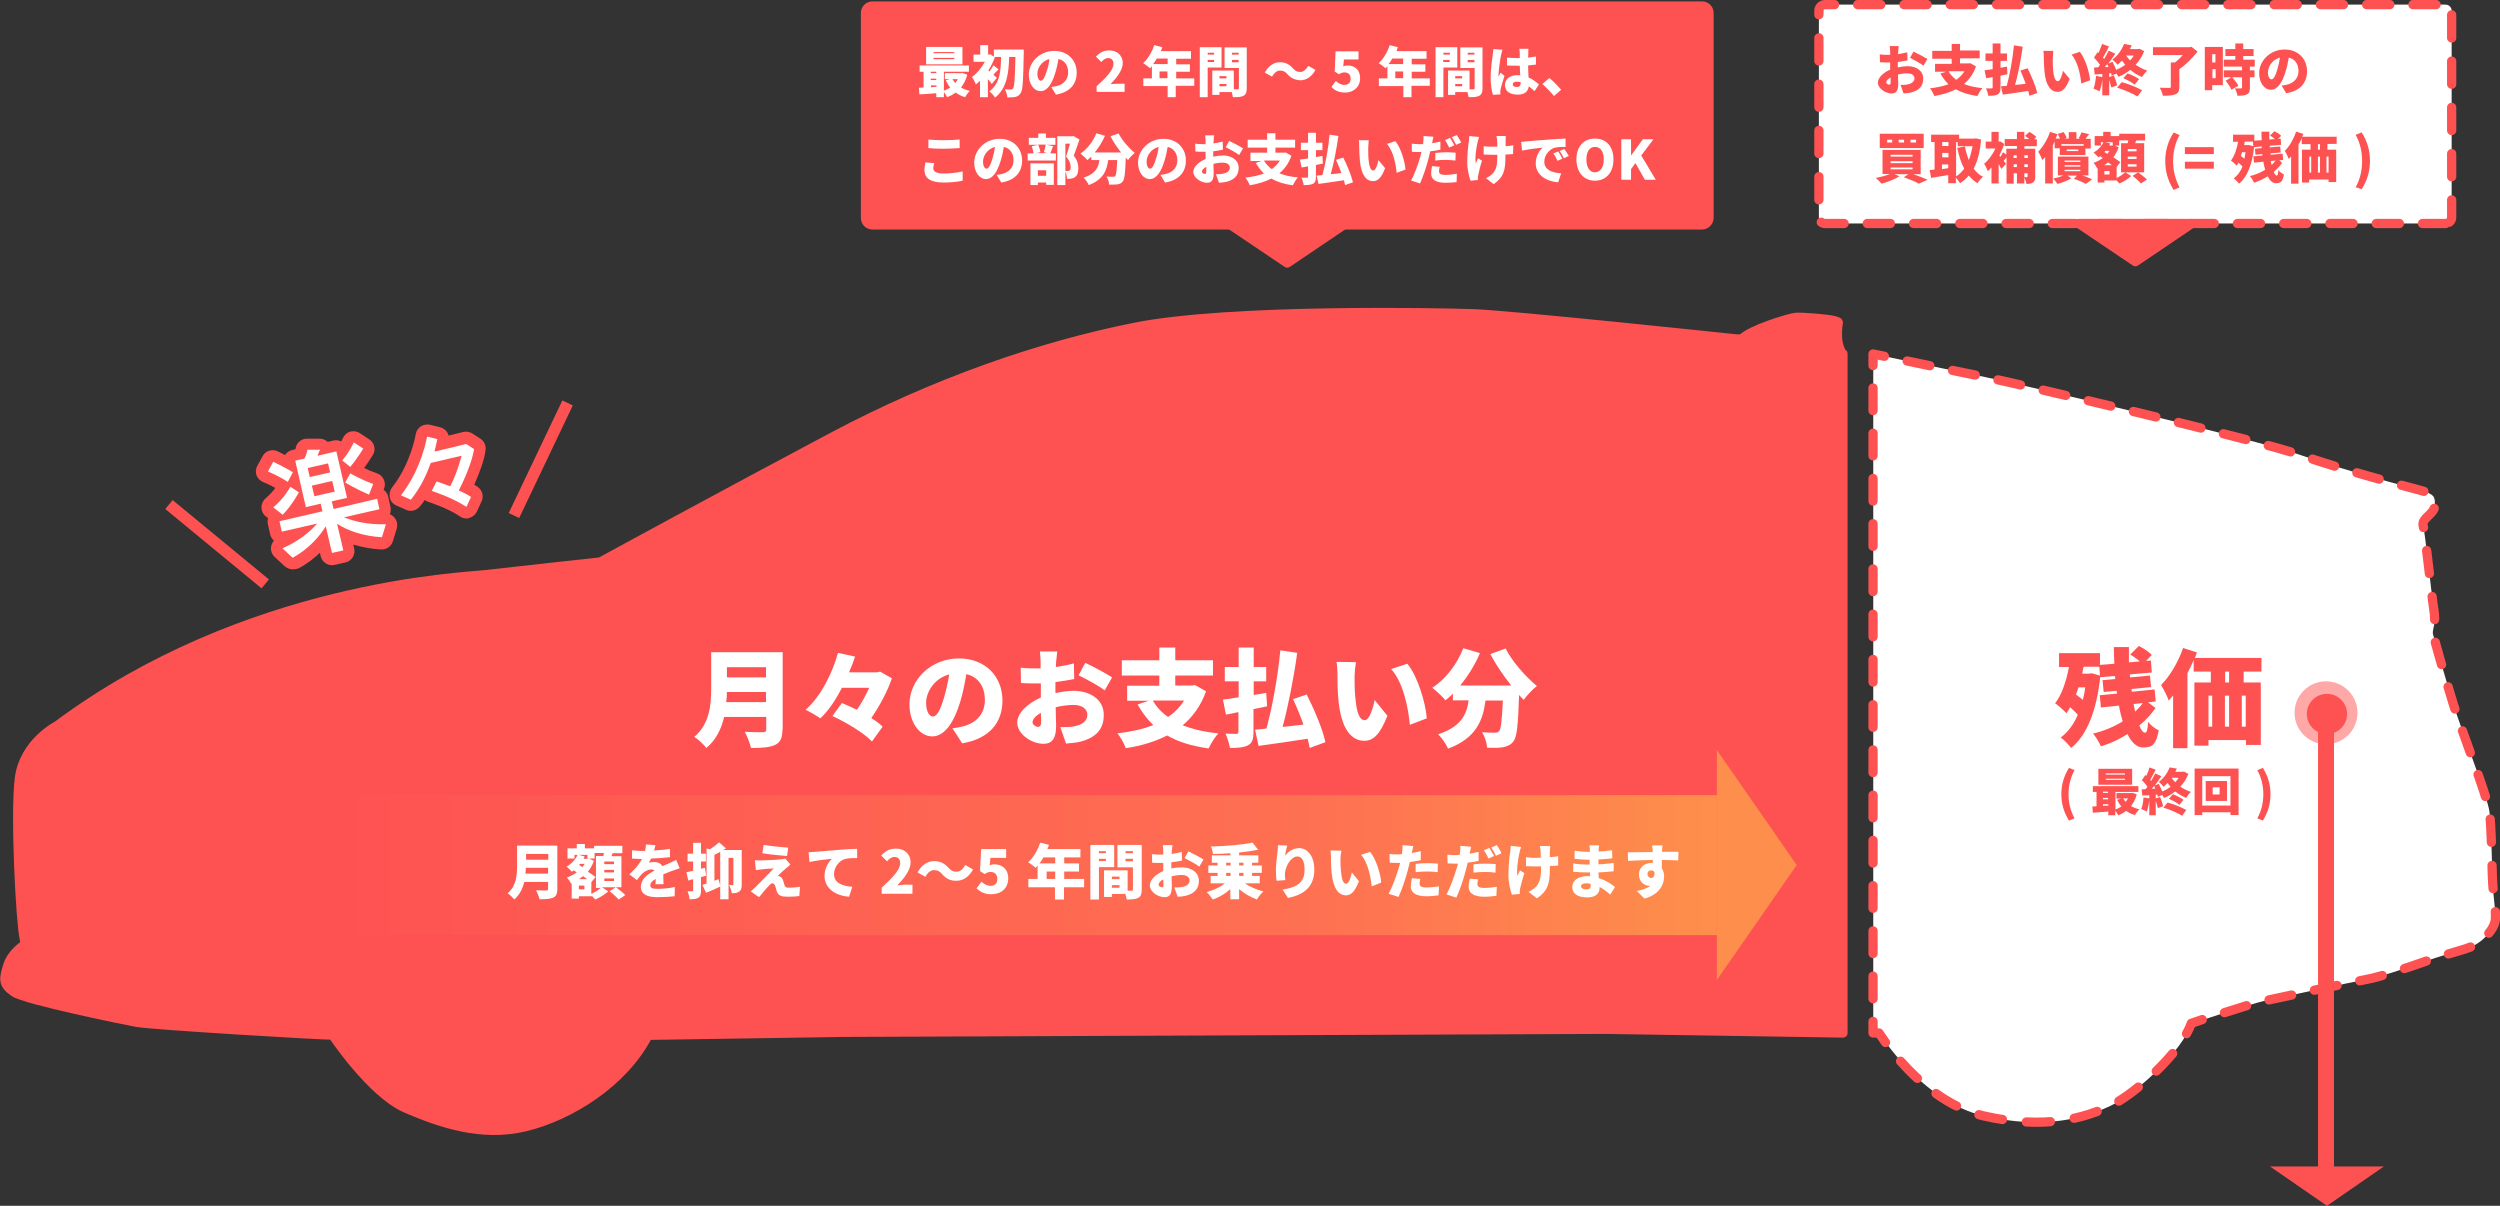
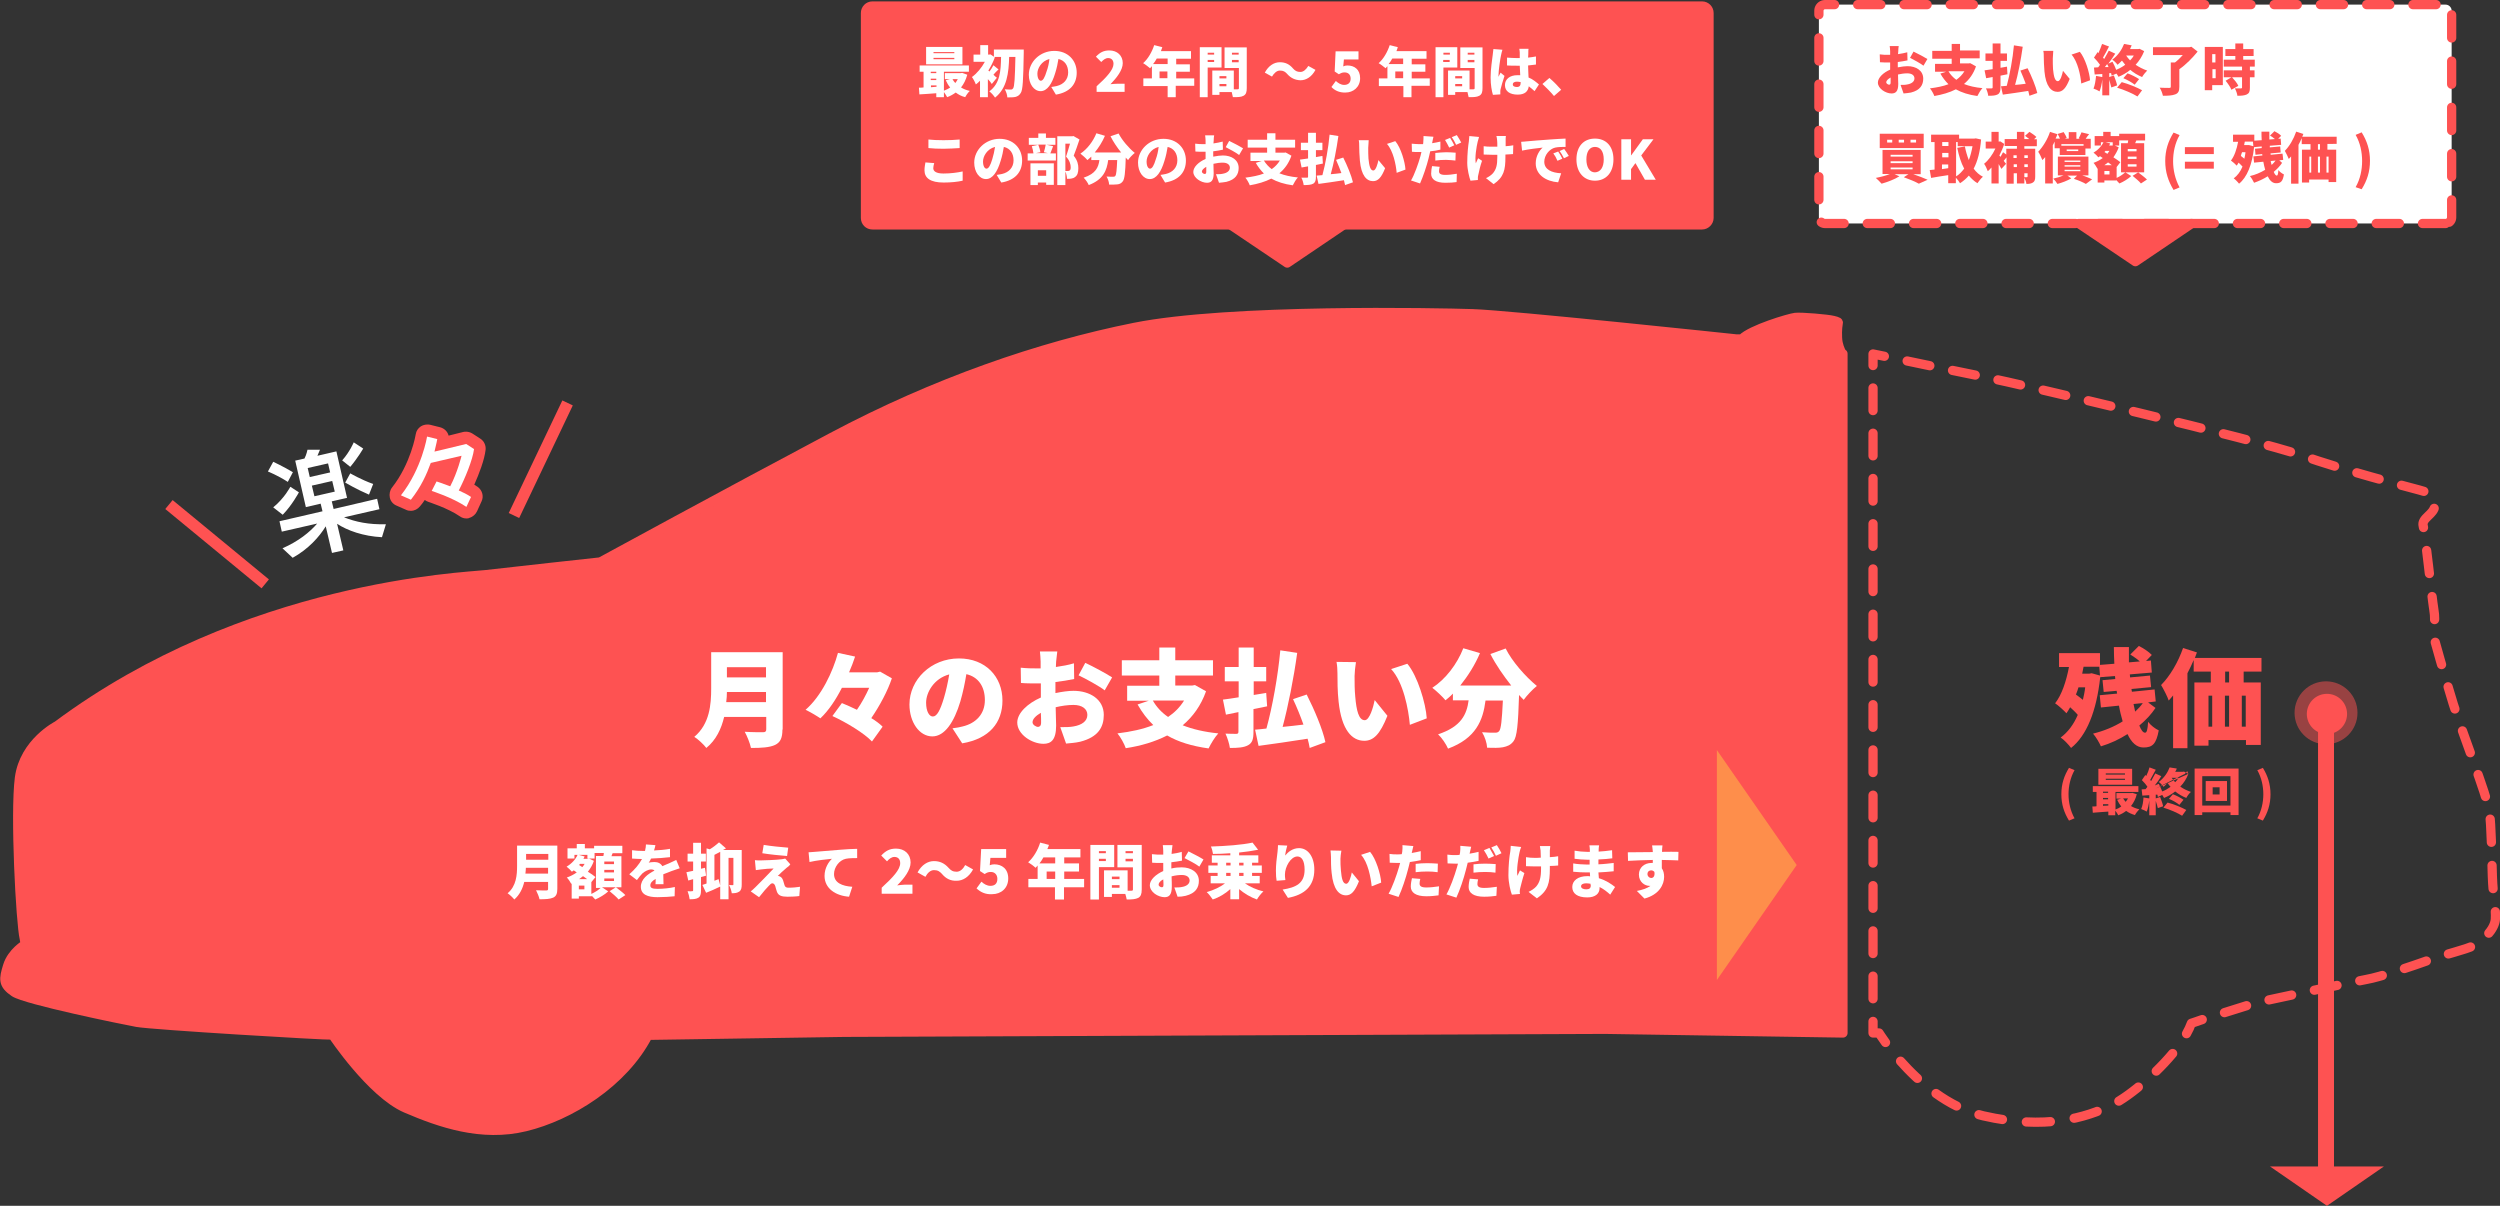
<svg xmlns="http://www.w3.org/2000/svg" version="1.1" x="0px" y="0px" viewBox="0 0 1080.6 521.2" style="enable-background:new 0 0 1080.6 521.2;" xml:space="preserve">
  <rect x="0" y="0" width="1080.6" height="521.2" fill="#333333" stroke="none" />
  <style type="text/css">
	.st0{fill:#FE5252;stroke:#FE5252;stroke-width:4;stroke-linecap:round;stroke-linejoin:round;stroke-miterlimit:10;}
	.st1{fill:#FFFFFF;}
	.st2{fill:none;stroke:#FE5252;stroke-width:4;stroke-linecap:round;stroke-linejoin:round;}
	.st3{fill:none;stroke:#FE5252;stroke-width:4;stroke-linecap:round;stroke-linejoin:round;stroke-dasharray:9.778,9.778;}
	.st4{fill:none;stroke:#FE5252;stroke-width:4;stroke-linecap:round;stroke-linejoin:round;stroke-dasharray:10.389,10.389;}
	.st5{fill:none;stroke:#FE5252;stroke-width:4;stroke-linecap:round;stroke-linejoin:round;stroke-dasharray:10.02,10.02;}
	.st6{fill:#FE5252;}
	.st7{fill:#FE8E4B;}
	.st8{fill:url(#SVGID_1_);}
	
		.st9{fill:#FFFFFF;stroke:#FE5252;stroke-width:4;stroke-linecap:round;stroke-linejoin:round;stroke-miterlimit:10;stroke-dasharray:10;}
	.st10{fill:#FE5252;fill-opacity:0.5;}
</style>
  <g id="レイヤー_2">
    <g>
      <path class="st0" d="M796.6,446.5V152.9c-0.2,0-0.4-0.1-0.4-0.1s-1.2-2.1-1.7-4.6s-0.3-6.8,0-8c0.3-1.2,0.1-1.1-2.1-1.7    c-2.2-0.6-13.8-1.6-16.4-1.3c-2.6,0.3-19.1,5.2-23.1,9.3h-2.5c0,0-99-10.5-114-10.9c-15-0.5-105-2.3-146,5.9    c-41,8.2-86.2,23.8-130.8,47.5c-44.7,23.7-100.1,53.9-100.1,53.9s-40.4,4.4-49.6,5.5c-9.3,1.1-103.5,4.5-185.1,65.2    c0,0-14.4,7.3-16.4,22.7c-2,15.5,0.5,62.9,2.1,69.4l0.4,2.5c0,0-5.8,3.4-7.6,9.3c-1.8,5.8-2.1,8,2.9,11.4c5,3.3,46.5,11.8,53,13    c6.5,1.2,81.7,5.7,84.6,5.5c0,0,16.7,25.1,31.6,31.6c14.9,6.4,32.8,12.6,51.7,8c19-4.6,42.3-18.8,53-39.5l85-1.3l328.6-1.3    L796.6,446.5L796.6,446.5z" />
    </g>
  </g>
  <g id="レイヤー_3">
    <g>
      <g>
-         <path class="st1" d="M1077.3,378.8c-0.3-8.9-0.4-21.7-1.3-28.2c-0.9-6.4-12.3-35.6-15.6-46.3s-8.4-28.6-8.8-30.3     c-0.4-1.7,1.5-4.3,0.4-10.5c-1-6.2-3.7-32.8-4.6-36.2s4.9-5,5-8.8c0.2-3.8,0-4.9-6.7-6.7c-6.7-1.8-32.1-8.4-51.3-15.1     c-19.2-6.7-120.6-30.5-136.3-33.7c-14.8-2.9-44.8-9.3-48.4-10v293.5l2.6,0c0,0,18.2,29.5,45,35.8c26.9,6.2,44.5,0.8,55.5-4.6     s30.2-23.2,34.5-35.3c0,0,25.7-8.5,31.1-9.7s37.7-8.1,44.2-9.3c6.5-1.1,20.5-6,27.3-8.4c6.8-2.5,15.6-4.4,19.4-6.3     s9-6.9,9.3-11.4C1078.8,392.8,1077.5,387.7,1077.3,378.8z" />
        <g>
          <path class="st2" d="M814.5,154c-2.4-0.5-4.2-0.9-4.9-1v5" />
          <line class="st3" x1="809.6" y1="167.7" x2="809.6" y2="436.6" />
          <path class="st2" d="M809.6,441.5v5l2.6,0c0,0,1,1.6,2.8,4.1" />
          <path class="st4" d="M821.5,458.7c7.9,8.9,20.4,20,35.7,23.6c26.9,6.2,44.5,0.8,55.5-4.6c8.5-4.2,21.9-15.8,29.6-26.4" />
          <path class="st2" d="M945.1,446.8c0.9-1.6,1.6-3.1,2.1-4.5c0,0,1.9-0.6,4.7-1.6" />
          <path class="st5" d="M961.5,437.7c6.9-2.2,14.2-4.5,16.9-5c5.5-1.2,37.7-8.1,44.2-9.3c6.5-1.1,20.5-6,27.3-8.4      c6.8-2.5,15.6-4.4,19.4-6.3s9-6.9,9.3-11.4c0.3-4.5-1-9.6-1.3-18.5c-0.3-8.9-0.4-21.7-1.3-28.2c-0.9-6.4-12.3-35.6-15.6-46.3      s-8.4-28.6-8.8-30.3c-0.4-1.7,1.5-4.3,0.4-10.5c-1-6.2-3.7-32.8-4.6-36.2s4.9-5,5-8.8c0.2-3.8,0-4.9-6.7-6.7      c-6.7-1.8-32.1-8.4-51.3-15.1c-19.2-6.7-120.6-30.5-136.3-33.7c-10.2-2-27.6-5.7-38.7-8" />
        </g>
      </g>
    </g>
  </g>
  <g id="レイヤー_4">
    <g>
      <path class="st1" d="M338.2,315.3c0,3.7-0.9,5.6-3.2,6.7c-2.4,1.1-5.8,1.3-10.4,1.3c-0.4-2-1.7-5.2-2.7-7c2.9,0.2,6.8,0.2,7.9,0.2    c1.1,0,1.4-0.4,1.4-1.3v-5.3h-18.2c-1.2,5.1-3.5,10-7.7,13.4c-1-1.4-3.7-3.9-5.2-4.8c6.7-5.6,7.3-14.1,7.3-20.9v-15.7h30.9V315.3z     M331.1,303.5v-4.4h-16.9c0,1.4-0.1,2.9-0.3,4.4H331.1z M314.2,288.4v4.4h16.9v-4.4H314.2z" />
      <path class="st1" d="M385.5,293.2c-1.8,5.4-5.2,11.8-8.9,17.2c2,1.2,3.7,2.5,4.9,3.7l-4.6,6.4c-3.4-3.6-11-8.2-17.1-11l4.1-5.6    c2,0.8,4.2,1.8,6.5,2.9c2.1-3,3.9-6.4,5.3-9.5h-11.8c-2.6,5.1-5.7,9.8-9.3,13.2c-1.6-1.1-4.5-2.8-6.4-3.7c6.9-6,11.8-16.5,14-24.6    l7.4,1.6c-0.7,2.2-1.6,4.5-2.6,6.8h12.2l1.2-0.3L385.5,293.2z" />
      <path class="st1" d="M411.7,314.8c1.9-0.2,3.2-0.5,4.4-0.8c5.8-1.4,9.6-5.4,9.6-11.4c0-5.8-2.8-10-8-11.2    c-0.6,3.7-1.4,7.6-2.6,11.8c-2.7,9-6.8,15.1-12.1,15.1c-5.6,0-9.9-6.1-9.9-13.8c0-10.7,9.3-19.9,21.4-19.9    c11.5,0,18.8,7.9,18.8,18.2c0,9.5-5.6,16.5-17.4,18.5L411.7,314.8z M410.3,291.5c-6.7,1.8-10,7.9-10,12.2c0,3.9,1.4,6,2.9,6    c1.8,0,3.2-2.7,4.8-8C408.9,298.7,409.7,295.1,410.3,291.5z" />
      <path class="st1" d="M456.1,299.6c2.9-0.6,5.7-1,7.9-1c7.1,0,13.1,3.7,13.1,10.4c0,5.3-2.4,9.6-10.2,11.6    c-2.1,0.5-4.2,0.6-6.1,0.8l-2.5-7.1c2.2,0,4.2,0,5.7-0.3c3.5-0.6,6-2.2,6-5c0-2.6-2.3-4.3-6-4.3c-2.5,0-5.2,0.4-7.7,1    c0.1,3.4,0.2,6.6,0.2,7.9c0,6.4-2.3,7.9-5.5,7.9c-4.9,0-11.3-4-11.3-9.2c0-4.1,4.5-8.3,10.2-10.8c0-1.2,0-2.4,0-3.5v-2.6    c-0.7,0-1.4,0-2,0c-2,0-4.5,0-6.6-0.2l-0.1-6.6c2.7,0.3,4.9,0.3,6.5,0.3c0.7,0,1.4,0,2.1,0v-2.9c0-1-0.2-3.6-0.3-4.4h7.5    c-0.1,0.9-0.4,3.2-0.5,4.4l-0.1,2.3c2.8-0.4,5.6-0.9,7.8-1.6l0.1,6.8c-2.5,0.5-5.4,1-8.1,1.3c0,1,0,2,0,2.9V299.6z M450,312.3    c0-0.9,0-2.4-0.1-4.2c-2.2,1.3-3.6,2.7-3.6,4.1c0,1.1,1.5,2,2.4,2C449.3,314.1,450,313.9,450,312.3z M469.1,286.5    c3.6,1.7,9,4.6,11.6,6.3l-3.2,5.6c-2.1-1.7-8.5-5.2-11.3-6.5L469.1,286.5z" />
      <path class="st1" d="M521.3,298.8c-2.2,6.2-5.7,11-10.1,14.7c4.3,1.7,9.4,2.9,15.4,3.5c-1.5,1.6-3.3,4.6-4.2,6.5    c-7.2-1-13.1-2.8-17.9-5.6c-5.3,2.7-11.3,4.5-17.9,5.5c-0.6-1.8-2.3-4.9-3.6-6.4c5.8-0.7,11-1.8,15.5-3.6    c-2.6-2.5-4.8-5.4-6.8-8.9l4.8-1.6h-9.3v-6.5h13.9V292h-16.2v-6.6h16.2v-5.5h6.9v5.5h16.3v6.6h-16.3v4.3h7.4l1.1-0.2L521.3,298.8z     M498.3,302.8c1.6,2.8,3.8,5.2,6.6,7.1c2.8-1.9,5.1-4.2,6.9-7.1H498.3z" />
      <path class="st1" d="M547.7,305.3c-1.9,0.4-3.9,0.8-5.9,1.2v9.8c0,3.2-0.5,4.8-2.3,5.8c-1.8,1-4.3,1.2-7.9,1.2    c-0.2-1.7-1.1-4.5-1.9-6.2c1.8,0.1,4,0.1,4.7,0.1c0.7,0,0.9-0.3,0.9-1v-8.4l-5.4,1.1l-1.3-6.5c1.9-0.2,4.2-0.6,6.8-1v-6.9h-6v-6.2    h6v-8.4h6.5v8.4h5.4v6.2h-5.4v5.9l5.4-0.9L547.7,305.3z M566.1,323.3c-0.2-1.2-0.5-2.6-0.9-4c-7.5,1.2-15.3,2.3-21.2,3.1l-1.5-7    c1.5-0.1,3.1-0.3,4.9-0.5c2.6-9.4,5-22.8,6-33.8l7.3,1.1c-1.5,11-3.9,23-6.3,32c2.9-0.3,5.9-0.6,9-1c-1.3-3.7-2.9-7.6-4.5-11    l5.9-2c3.3,6.5,6.9,15,8.1,20.6L566.1,323.3z" />
      <path class="st1" d="M585.5,292.2c0,3,0,5.9,0.3,9c0.5,5.9,1.5,10.1,4.1,10.1c2.1,0,3.7-5.7,4.3-8.7l5.5,6.8    c-3.2,8-6,10.8-10,10.8c-5.3,0-9.8-4.6-11.1-16.9c-0.5-4.3-0.5-9.5-0.5-12.3c0-1.4-0.1-3.3-0.4-4.9l8.4,0.1    C585.8,287.9,585.5,290.9,585.5,292.2z M616.7,310.5l-7.3,2.8c-0.6-6.8-2.8-18.4-8.1-24.1l7-2.3    C612.7,292.1,616.3,304,616.7,310.5z" />
      <path class="st1" d="M650.8,280.3c2.8,5.6,8.5,12.1,13.5,16.2c-1.8,1.4-4.4,4.2-5.7,6c-0.6-0.6-1.3-1.3-2-2.1    c-0.4,12.8-0.9,18.1-2.4,20c-1.3,1.7-2.7,2.2-4.6,2.6c-1.6,0.3-4.2,0.3-6.8,0.2c-0.1-2-1-4.8-2.2-6.7c2.3,0.2,4.4,0.2,5.6,0.2    c0.8,0,1.3-0.1,1.8-0.7c0.8-0.9,1.2-4.7,1.6-13.2h-7.5c-1.1,8.6-4.1,16.3-16.2,20.8c-0.8-1.9-2.7-4.7-4.3-6.2    c10-3.3,12.4-8.6,13.2-14.7H628v-2.9c-1,1.1-2.1,2-3.2,2.9c-1.2-1.5-4.1-4.2-5.7-5.4c5.7-3.7,10.7-10.2,13.4-17.1l7.2,2.1    c-2.1,5-5.2,9.9-8.5,14h22c-3.3-4.2-6.6-8.9-9-13.6L650.8,280.3z" />
    </g>
    <path class="st0" d="M735.7,97.2H377.1c-1.7,0-3-1.3-3-3V5.6c0-1.6,1.3-3,3-3h358.6c1.7,0,3,1.4,3,3v88.6   C738.7,95.8,737.3,97.2,735.7,97.2z" />
    <g>
      <path class="st1" d="M418.1,32.3c-0.6,2.2-1.5,4-2.7,5.5c1.1,0.7,2.4,1.2,3.8,1.5c-0.7,0.6-1.6,1.9-2,2.7c-1.6-0.4-2.9-1.1-4.1-2    c-1.1,0.8-2.3,1.5-3.7,2c-0.3-0.6-0.9-1.5-1.4-2.2V42h-3.3v-1.7c-2.6,0.2-5.2,0.4-7.3,0.5l-0.2-2.9c0.6,0,1.3,0,2-0.1V31h-1.7    v-2.7h21.3V31H408v8.2c1-0.4,1.9-0.8,2.7-1.4c-0.8-0.9-1.4-2-1.9-3.1l1.8-0.5h-2.2v-2.6h6.9l0.6-0.1L418.1,32.3z M416,27.8h-15.7    v-7.5H416V27.8z M402.3,31v0.6h2.4V31H402.3z M402.3,34.6h2.4v-0.6h-2.4V34.6z M404.8,37.5v-0.6h-2.4v0.8L404.8,37.5z M412.5,22.5    h-9V23h9V22.5z M412.5,25h-9v0.6h9V25z M411.7,34.2c0.3,0.6,0.7,1.1,1.2,1.7c0.4-0.5,0.8-1.1,1.1-1.7H411.7z" />
      <path class="st1" d="M428.7,36.3c-0.4-0.6-1-1.4-1.7-2.1V42h-3.4v-7.1c-0.6,0.6-1.2,1.2-1.8,1.6c-0.3-0.9-1.2-2.6-1.7-3.2    c2.1-1.5,4.2-4,5.6-6.6h-4.9v-3.1h2.9v-4.1h3.4v4.1h0.4l0.6-0.1l1.9,1.3c-0.7,2-1.7,3.9-2.8,5.7l0.5,0.4c0.6-0.8,1.3-1.9,1.7-2.7    l2.2,1.8c-0.9,0.8-1.6,1.6-2.2,2.3c0.6,0.6,1.2,1.1,1.5,1.3L428.7,36.3z M442.5,21.2c0,0,0,1.3,0,1.7c-0.2,11.8-0.4,16-1.3,17.3    c-0.7,1.1-1.3,1.4-2.3,1.7c-0.9,0.2-2.2,0.2-3.5,0.2c0-1-0.5-2.5-1.1-3.5c1.2,0.1,2.2,0.1,2.7,0.1c0.4,0,0.6-0.1,0.9-0.5    c0.6-0.8,0.8-4.5,1-13.6h-2.7c-0.2,6.9-0.9,13.5-6.1,17.6c-0.6-0.9-1.6-2.1-2.5-2.7c4.7-3.4,5-8.9,5.1-14.9h-3.1v-3.2H442.5z" />
      <path class="st1" d="M454.4,37.6c1-0.1,1.6-0.3,2.3-0.4c3-0.7,5-2.8,5-5.9c0-3-1.5-5.2-4.2-5.8c-0.3,1.9-0.7,3.9-1.4,6.1    c-1.4,4.7-3.5,7.8-6.3,7.8c-2.9,0-5.1-3.1-5.1-7.1c0-5.5,4.8-10.3,11-10.3c5.9,0,9.7,4.1,9.7,9.4c0,4.9-2.9,8.5-9,9.5L454.4,37.6z     M453.6,25.5c-3.5,0.9-5.2,4.1-5.2,6.3c0,2,0.7,3.1,1.5,3.1c0.9,0,1.7-1.4,2.5-4.1C453,29.2,453.4,27.4,453.6,25.5z" />
      <path class="st1" d="M474,37.3c4.4-4,7.3-7.2,7.3-9.7c0-1.6-0.9-2.5-2.3-2.5c-1.2,0-2.1,0.8-3,1.7l-2.3-2.3    c1.7-1.8,3.3-2.7,5.8-2.7c3.4,0,5.8,2.2,5.8,5.5c0,3-2.6,6.3-5.3,9.1c0.9-0.1,2.1-0.2,2.9-0.2h3.2v3.5H474V37.3z" />
      <path class="st1" d="M516,37.1h-7.8V42h-3.5v-4.8h-10.5v-3.3h3.7v-5.3c-0.3,0.3-0.6,0.7-0.8,0.9c-0.7-0.6-2.1-1.7-3-2.2    c2.1-1.8,3.8-4.8,4.8-7.8l3.5,0.9c-0.2,0.5-0.4,1.1-0.6,1.7h13v3.3h-6.4v2.4h5.9v3.2h-5.9v2.9h7.8V37.1z M500,25.3    c-0.5,0.9-1,1.7-1.6,2.4h6.3v-2.4H500z M504.6,33.8v-2.9h-3.4v2.9H504.6z" />
      <path class="st1" d="M522,29.2V42h-3.4V20.4h9.4v8.8H522z M522,22.8v0.8h2.8v-0.8H522z M524.8,26.8v-0.9H522v0.9H524.8z     M538.9,38.1c0,1.7-0.3,2.7-1.4,3.3c-1.1,0.6-2.5,0.6-4.6,0.6c-0.1-0.6-0.3-1.4-0.5-2.2h-5.3V41H524V30.5h9.3v8.1    c0.7,0,1.3,0,1.6,0c0.4,0,0.6-0.1,0.6-0.5v-8.7h-6.2v-8.9h9.6V38.1z M527.1,32.9v1h3v-1H527.1z M530.1,37.3v-1h-3v1H530.1z     M532.5,22.8v0.8h2.9v-0.8H532.5z M535.4,26.9v-1h-2.9v1H535.4z" />
      <path class="st1" d="M556.4,32c-0.9-1-1.6-1.5-3.2-1.5c-1.3,0-2.5,1.1-3.4,2.6l-3.1-1.7c1.6-3,4-4.5,6.5-4.5    c2.3,0,4.1,0.8,5.7,2.7c0.9,1,1.7,1.5,3.2,1.5c1.3,0,2.5-1.1,3.4-2.6l3.1,1.7c-1.6,3-4,4.5-6.5,4.5C559.8,34.6,558,33.8,556.4,32z    " />
      <path class="st1" d="M575.5,37.6l1.9-2.6c1,0.9,2.2,1.7,3.6,1.7c1.7,0,2.8-0.9,2.8-2.7c0-1.8-1.1-2.7-2.6-2.7    c-1,0-1.4,0.2-2.5,0.8l-1.8-1.2l0.4-8.7h9.9v3.5h-6.3l-0.3,3c0.6-0.3,1.2-0.4,1.8-0.4c3,0,5.5,1.7,5.5,5.5c0,3.9-3,6.2-6.3,6.2    C578.8,40.1,576.8,39,575.5,37.6z" />
      <path class="st1" d="M617.9,37.1h-7.8V42h-3.5v-4.8H596v-3.3h3.7v-5.3c-0.3,0.3-0.6,0.7-0.8,0.9c-0.7-0.6-2.1-1.7-3-2.2    c2.1-1.8,3.8-4.8,4.8-7.8l3.5,0.9c-0.2,0.5-0.4,1.1-0.6,1.7h13v3.3h-6.4v2.4h5.9v3.2h-5.9v2.9h7.8V37.1z M601.8,25.3    c-0.5,0.9-1,1.7-1.6,2.4h6.3v-2.4H601.8z M606.5,33.8v-2.9h-3.4v2.9H606.5z" />
      <path class="st1" d="M623.9,29.2V42h-3.4V20.4h9.4v8.8H623.9z M623.9,22.8v0.8h2.8v-0.8H623.9z M626.6,26.8v-0.9h-2.8v0.9H626.6z     M640.8,38.1c0,1.7-0.3,2.7-1.4,3.3c-1.1,0.6-2.5,0.6-4.6,0.6c-0.1-0.6-0.3-1.4-0.5-2.2H629V41h-3.1V30.5h9.3v8.1    c0.7,0,1.3,0,1.6,0c0.4,0,0.6-0.1,0.6-0.5v-8.7h-6.2v-8.9h9.6V38.1z M629,32.9v1h3v-1H629z M632,37.3v-1h-3v1H632z M634.4,22.8    v0.8h2.9v-0.8H634.4z M637.3,26.9v-1h-2.9v1H637.3z" />
      <path class="st1" d="M649.4,21.5c-0.2,0.5-0.5,2-0.6,2.4c-0.3,1.2-1.1,6.7-1.1,8.8c0,0.1,0,0.4,0,0.5c0.3-0.7,0.6-1.1,0.9-1.8    l1.7,1.4c-0.7,2.1-1.4,4.5-1.7,5.8c-0.1,0.3-0.1,0.9-0.1,1.1c0,0.3,0,0.7,0,1.1l-3.2,0.2c-0.5-1.6-1-4.3-1-7.5    c0-3.6,0.7-8,0.9-9.7c0.1-0.7,0.2-1.8,0.3-2.6L649.4,21.5z M663.3,39.4c-0.9-0.8-1.7-1.5-2.5-2.1c-0.3,2.2-1.7,3.6-4.8,3.6    c-3.3,0-5.5-1.4-5.5-4.1c0-2.6,2.1-4.3,5.4-4.3c0.4,0,0.8,0,1.2,0c-0.1-1.2-0.1-2.7-0.2-4.1c-0.4,0-0.9,0-1.3,0    c-1.4,0-2.8,0-4.2-0.1l0-3.4c1.4,0.1,2.8,0.2,4.2,0.2c0.4,0,0.9,0,1.3,0c0-1.1,0-2,0-2.4c0-0.4-0.1-1.1-0.2-1.6h4    c-0.1,0.4-0.1,1-0.1,1.6c0,0.4,0,1.2-0.1,2.2c1.2-0.1,2.3-0.3,3.4-0.5v3.5c-1,0.1-2.2,0.3-3.4,0.4c0,2.1,0.2,3.8,0.2,5.2    c2,0.8,3.4,2.1,4.5,3L663.3,39.4z M657.3,35.5c-0.5-0.1-1-0.2-1.6-0.2c-1.1,0-1.8,0.4-1.8,1.2c0,0.8,0.8,1.1,1.8,1.1    c1.1,0,1.6-0.6,1.6-1.9V35.5z" />
      <path class="st1" d="M671.7,41.5c-1.4-1.7-3.4-3.7-5-5.2l3-2.6c1.7,1.4,4,3.8,5.1,5.1L671.7,41.5z" />
      <path class="st1" d="M403.8,70.5c-0.2,0.8-0.4,1.5-0.4,2.2c0,1.3,1.2,2.3,4.4,2.3c3.1,0,6.1-0.4,8.3-0.9l0,4    c-2.2,0.5-5,0.8-8.2,0.8c-5.7,0-8.3-1.9-8.3-5.3c0-1.4,0.3-2.6,0.4-3.4L403.8,70.5z M401.3,60.3c1.7,0.2,3.9,0.3,6.5,0.3    c2.3,0,5.2-0.1,7-0.3V64c-1.7,0.1-4.7,0.3-7,0.3c-2.5,0-4.6-0.1-6.5-0.3V60.3z" />
      <path class="st1" d="M430.8,75.6c1-0.1,1.6-0.3,2.3-0.4c3-0.7,5-2.8,5-5.9c0-3-1.5-5.2-4.2-5.8c-0.3,1.9-0.7,3.9-1.4,6.1    c-1.4,4.7-3.5,7.8-6.3,7.8c-2.9,0-5.1-3.1-5.1-7.1c0-5.5,4.8-10.3,11-10.3c5.9,0,9.7,4.1,9.7,9.4c0,4.9-2.9,8.5-9,9.5L430.8,75.6z     M430.1,63.5c-3.5,0.9-5.2,4.1-5.2,6.3c0,2,0.7,3.1,1.5,3.1c0.9,0,1.7-1.4,2.5-4.1C429.4,67.2,429.8,65.4,430.1,63.5z" />
      <path class="st1" d="M455.2,63.2c-0.5,1.2-0.9,2.3-1.2,3.1h2.4v3.1h-12.2v-3.1h2.5c-0.1-0.9-0.4-2.2-0.7-3.1l2.7-0.6h-4v-3h4.1    v-1.9h3.3v1.9h4.1v3h-3.8L455.2,63.2z M445.4,70.6h10.1v9.3h-3.3v-1h-3.6V80h-3.2V70.6z M448.8,62.6c0.4,1,0.8,2.3,0.9,3.2l-2,0.4    h5.3l-1.8-0.4c0.3-0.9,0.6-2.2,0.8-3.3H448.8z M448.6,73.6V76h3.6v-2.4H448.6z M466.6,60.3c-0.8,2.3-1.7,5.1-2.5,7    c1.7,2.1,2,3.9,2,5.4c0,1.9-0.4,3.1-1.4,3.8c-0.5,0.4-1,0.6-1.7,0.7c-0.5,0.1-1.1,0.1-1.8,0.1c0-0.9-0.3-2.4-0.8-3.4    c0.4,0,0.8,0,1.1,0c0.3,0,0.6,0,0.8-0.2c0.4-0.2,0.5-0.7,0.5-1.4c0-1.2-0.4-2.9-2-4.6c0.5-1.5,1.2-3.8,1.7-5.6h-2V80H457V58.9h6.5    l0.5-0.1L466.6,60.3z" />
      <path class="st1" d="M483.5,57.7c1.5,2.9,4.4,6.3,7,8.4c-0.9,0.7-2.3,2.1-2.9,3.1c-0.3-0.3-0.7-0.7-1-1.1    c-0.2,6.6-0.5,9.3-1.3,10.3c-0.7,0.9-1.4,1.2-2.4,1.3c-0.8,0.1-2.1,0.1-3.5,0.1c0-1-0.5-2.5-1.1-3.5c1.2,0.1,2.3,0.1,2.9,0.1    c0.4,0,0.7-0.1,0.9-0.4c0.4-0.5,0.6-2.4,0.8-6.8h-3.9c-0.6,4.5-2.1,8.4-8.4,10.8c-0.4-1-1.4-2.4-2.2-3.2c5.2-1.7,6.4-4.5,6.8-7.6    h-3.5v-1.5c-0.5,0.5-1.1,1-1.7,1.5c-0.6-0.8-2.1-2.1-3-2.8c2.9-1.9,5.5-5.3,6.9-8.8l3.7,1.1c-1.1,2.6-2.7,5.1-4.4,7.2h11.4    c-1.7-2.1-3.4-4.6-4.6-7L483.5,57.7z" />
      <path class="st1" d="M501.6,75.6c1-0.1,1.6-0.3,2.3-0.4c3-0.7,5-2.8,5-5.9c0-3-1.5-5.2-4.2-5.8c-0.3,1.9-0.7,3.9-1.4,6.1    c-1.4,4.7-3.5,7.8-6.3,7.8c-2.9,0-5.1-3.1-5.1-7.1c0-5.5,4.8-10.3,11-10.3c5.9,0,9.7,4.1,9.7,9.4c0,4.9-2.9,8.5-9,9.5L501.6,75.6z     M500.8,63.5c-3.5,0.9-5.2,4.1-5.2,6.3c0,2,0.7,3.1,1.5,3.1c0.9,0,1.7-1.4,2.5-4.1C500.2,67.2,500.6,65.4,500.8,63.5z" />
      <path class="st1" d="M524.5,67.7c1.5-0.3,3-0.5,4.1-0.5c3.7,0,6.8,1.9,6.8,5.4c0,2.7-1.3,5-5.3,6c-1.1,0.2-2.1,0.3-3.2,0.4    l-1.3-3.7c1.1,0,2.1,0,2.9-0.2c1.8-0.3,3.1-1.2,3.1-2.6c0-1.4-1.2-2.2-3.1-2.2c-1.3,0-2.7,0.2-4,0.5c0,1.8,0.1,3.4,0.1,4.1    c0,3.3-1.2,4.1-2.9,4.1c-2.5,0-5.9-2.1-5.9-4.7c0-2.1,2.3-4.3,5.3-5.6c0-0.6,0-1.2,0-1.8v-1.3c-0.4,0-0.7,0-1,0    c-1,0-2.3,0-3.4-0.1l-0.1-3.4c1.4,0.2,2.5,0.2,3.4,0.2c0.4,0,0.7,0,1.1,0v-1.5c0-0.5-0.1-1.8-0.2-2.3h3.9    c-0.1,0.4-0.2,1.7-0.2,2.3l-0.1,1.2c1.4-0.2,2.9-0.5,4-0.8l0.1,3.5c-1.3,0.3-2.8,0.5-4.2,0.7c0,0.5,0,1,0,1.5V67.7z M521.4,74.3    c0-0.4,0-1.2,0-2.2c-1.2,0.7-1.9,1.4-1.9,2.1c0,0.5,0.8,1,1.2,1C521,75.2,521.4,75.1,521.4,74.3z M531.3,60.9    c1.9,0.9,4.7,2.4,6,3.2l-1.7,2.9c-1.1-0.9-4.4-2.7-5.8-3.4L531.3,60.9z" />
      <path class="st1" d="M558.2,67.3c-1.1,3.2-2.9,5.7-5.2,7.6c2.2,0.9,4.9,1.5,8,1.8c-0.8,0.8-1.7,2.4-2.2,3.4    c-3.7-0.5-6.8-1.5-9.3-2.9c-2.7,1.4-5.9,2.3-9.3,2.9c-0.3-0.9-1.2-2.5-1.9-3.3c3-0.4,5.7-0.9,8-1.8c-1.3-1.3-2.5-2.8-3.5-4.6    l2.5-0.8h-4.8V66h7.2v-2.2h-8.4v-3.4h8.4v-2.8h3.6v2.8h8.5v3.4h-8.5V66h3.8l0.6-0.1L558.2,67.3z M546.3,69.4    c0.9,1.4,2,2.7,3.4,3.7c1.4-1,2.6-2.2,3.5-3.7H546.3z" />
      <path class="st1" d="M571.8,70.7c-1,0.2-2,0.4-3,0.6v5.1c0,1.6-0.3,2.5-1.2,3c-0.9,0.5-2.2,0.6-4.1,0.6c-0.1-0.9-0.5-2.3-1-3.2    c0.9,0,2.1,0,2.4,0c0.4,0,0.5-0.1,0.5-0.5v-4.4l-2.8,0.5l-0.7-3.4c1-0.1,2.2-0.3,3.5-0.5v-3.6h-3.1v-3.2h3.1v-4.3h3.4v4.3h2.8v3.2    h-2.8v3l2.8-0.5L571.8,70.7z M581.4,80c-0.1-0.6-0.3-1.3-0.5-2.1c-3.9,0.6-7.9,1.2-11,1.6l-0.8-3.6c0.8-0.1,1.6-0.1,2.5-0.2    c1.3-4.8,2.6-11.8,3.1-17.5l3.8,0.6c-0.8,5.7-2,11.9-3.3,16.5c1.5-0.1,3.1-0.3,4.6-0.5c-0.7-1.9-1.5-3.9-2.3-5.7l3.1-1    c1.7,3.4,3.5,7.7,4.2,10.7L581.4,80z" />
      <path class="st1" d="M591.4,63.9c0,1.5,0,3.1,0.1,4.6c0.3,3.1,0.8,5.2,2.1,5.2c1.1,0,1.9-2.9,2.2-4.5l2.9,3.5    c-1.6,4.1-3.1,5.6-5.2,5.6c-2.8,0-5.1-2.4-5.7-8.8c-0.2-2.2-0.3-4.9-0.3-6.4c0-0.7,0-1.7-0.2-2.5l4.3,0    C591.6,61.7,591.4,63.2,591.4,63.9z M607.5,73.3l-3.8,1.4c-0.3-3.5-1.5-9.5-4.2-12.5l3.6-1.2C605.5,63.8,607.3,70,607.5,73.3z" />
      <path class="st1" d="M622.5,64.7c-1.3,0.3-2.8,0.6-4.3,0.7c-0.2,1-0.5,2-0.7,3c-0.8,3.3-2.4,8-3.7,10.9l-3.9-1.3    c1.4-2.3,3.2-7.3,4.1-10.6c0.1-0.5,0.3-1.1,0.4-1.7c-0.4,0-0.8,0-1.2,0c-1.2,0-2.1,0-2.9-0.1l-0.1-3.5c1.3,0.1,2,0.2,3,0.2    c0.6,0,1.3,0,1.9,0c0.1-0.4,0.1-0.7,0.1-0.9c0.1-1,0.1-2,0.1-2.6l4.3,0.3c-0.2,0.7-0.4,1.9-0.5,2.4l-0.1,0.4    c1.2-0.2,2.4-0.4,3.6-0.7V64.7z M622.3,72.1c-0.2,0.6-0.3,1.4-0.3,1.9c0,1,0.6,1.6,2.7,1.6c1.6,0,3.2-0.2,5-0.5l-0.1,3.6    c-1.3,0.2-2.9,0.3-4.9,0.3c-4.1,0-6.1-1.5-6.1-3.9c0-1.2,0.2-2.5,0.4-3.3L622.3,72.1z M620.5,66.1c1.3-0.1,3.1-0.3,4.6-0.3    c1.3,0,2.7,0.1,4.1,0.2l-0.1,3.4c-1.2-0.1-2.6-0.3-4.1-0.3c-1.7,0-3.1,0.1-4.6,0.3V66.1z M626.4,63.8c-0.5-1-1.2-2.4-1.8-3.3    l2.2-0.9c0.6,0.9,1.4,2.4,1.8,3.2L626.4,63.8z M629.4,62.6c-0.5-1-1.2-2.4-1.9-3.3l2.2-0.9c0.6,0.9,1.5,2.4,1.9,3.2L629.4,62.6z" />
      <path class="st1" d="M639.3,59.2c-0.2,0.7-0.5,1.6-0.6,2.1c-0.5,2.1-1.3,6.9-0.8,9.3c0.3-0.6,0.7-1.5,1-2.2l1.7,1.1    c-0.8,2.2-1.3,4.6-1.6,6c-0.1,0.4-0.2,0.9-0.2,1.2c0,0.3,0,0.7,0,1.1l-3.2,0.3c-0.5-1.4-1.4-4.8-1.4-7.7c0-3.8,0.4-7.5,0.7-9.3    c0.1-0.7,0.1-1.6,0.2-2.3L639.3,59.2z M654,66.6c-0.9,0.1-2,0.1-3.3,0.2v1.1c0,5.6-0.7,8.7-5.1,11.7l-3.3-2.6c1-0.4,2.3-1.3,3-2.1    c1.4-1.7,1.9-3.4,1.9-7.1v-0.9c-0.8,0-1.7,0-2.4,0c-1,0-2.3-0.1-3.5-0.1v-3.6c1.2,0.2,2.2,0.2,3.4,0.2c0.8,0,1.6,0,2.5,0    c0-1.2,0-2.2-0.1-2.9c0-0.5-0.2-1.3-0.3-1.7h4.1c-0.1,0.6-0.1,1.2-0.1,1.7c0,0.5,0,1.5,0,2.7c1.3-0.1,2.4-0.2,3.3-0.4L654,66.6z" />
      <path class="st1" d="M659.9,61.1c2.2-0.2,5.7-0.5,10-0.8c2.3-0.2,5.1-0.3,6.8-0.4l0,3.6c-1.2,0-3.2,0-4.5,0.3    c-2.5,0.6-4.7,3.3-4.7,6.1c0,3.4,3.2,4.8,7.3,5l-1.3,3.9c-5.2-0.4-9.7-3.2-9.7-8.2c0-3.2,1.7-5.7,3-6.8c-2,0.2-6.1,0.7-8.9,1.3    l-0.4-3.8C658.4,61.2,659.4,61.2,659.9,61.1z M675.3,68.6l-2.1,0.9c-0.6-1.4-1-2.1-1.8-3.2l2.1-0.8    C674.1,66.3,674.9,67.7,675.3,68.6z M678.1,67.4l-2.1,1c-0.7-1.3-1.1-2.1-1.9-3.1l2-0.9C676.7,65.2,677.6,66.5,678.1,67.4z" />
      <path class="st1" d="M681.4,68.9c0-5.8,3.3-9,8-9c4.8,0,8,3.3,8,9c0,5.8-3.3,9.2-8,9.2C684.7,78.1,681.4,74.6,681.4,68.9z     M693.2,68.9c0-3.4-1.4-5.4-3.8-5.4c-2.3,0-3.7,2-3.7,5.4c0,3.4,1.4,5.6,3.7,5.6C691.8,74.4,693.2,72.3,693.2,68.9z" />
      <path class="st1" d="M700.8,60.2h4.2v6.9h0.1l5-6.9h4.6l-5.3,7l6.3,10.5H711l-4.1-7.2l-1.9,2.6v4.6h-4.2V60.2z" />
    </g>
  </g>
  <g id="レイヤー_6">
    <g>
      <path class="st6" d="M931.7,306c-1.8,2.7-4.2,5.3-7,7.6c0.8,2,1.6,3.1,2.5,3.1c0.7,0,1.1-1.2,1.3-4.7c1.2,1.6,3.1,3,4.6,3.7    c-1.1,5.9-2.7,7.4-6.6,7.4c-2.9,0-5.2-2.1-6.9-5.8c-3.6,2.3-7.5,4.1-11.5,5.3c-0.7-1.6-2.1-4-3.4-5.5c4.5-1.1,9-2.9,12.8-5.3    c-0.6-2.1-1.2-4.4-1.6-6.8l-7.8,0.8l-0.5-5.3l7.5-0.7l-0.2-1.2l-5.6,0.5l-0.5-5.1l5.5-0.5l-0.1-1.3l-6.4,0.5    c-1.6,14.8-5.9,25.3-12.6,30.6c-1-1.4-3.2-3.7-4.5-4.5c3.1-2.3,5.6-5.6,7.4-9.8c-0.9-1.1-2.1-2.2-3.3-3.3c-0.5,1-1.1,1.8-1.6,2.6    c-1-1.1-3.5-3.4-4.9-4.3c2.9-3.7,4.8-9.5,6-15.7h-4.3v-6h17.7v5.1l6.2-0.5c-0.1-2.4-0.2-4.8-0.2-7.2h6.5c0,2.1,0,4.4,0,6.6    l4.7-0.4c-1.2-1.1-2.7-2.1-4.1-3l3.7-3.7c2,1,4.4,2.6,5.6,3.9l-2.5,2.6l2.1-0.2l0.4,5.2l-9.5,0.8l0.1,1.3l8.6-0.8l0.5,5l-8.5,0.8    l0.2,1.2l9.8-1l0.5,5.2l-3.3,0.4L931.7,306z M898.4,297.1c-0.3,1.1-0.7,2.1-1.1,3.1c1,0.7,2,1.5,3,2.3c0.4-1.7,0.8-3.5,1-5.4    H898.4z M904.1,291l3.6,1l-0.3-3.8h-6.8c-0.2,1-0.4,2-0.6,3h3L904.1,291z M922.2,304.3c0.2,1.1,0.5,2.2,0.7,3.3    c1.3-1.2,2.4-2.4,3.3-3.7L922.2,304.3z" />
      <path class="st6" d="M969.8,290.3v4.7h7.4v27h-6.4v-2.1h-16.2v2.4h-6.1V295h7.1v-4.7h-7.4v-5c-0.8,1.9-1.7,3.8-2.7,5.7v32.4h-6.2    v-22.8c-0.6,0.8-1.3,1.5-1.9,2.2c-0.5-1.6-2.3-5.1-3.3-6.7c3.8-3.8,7.4-9.9,9.5-16l6,1.9c-0.3,0.8-0.6,1.6-0.9,2.4h28.8v5.9H969.8    z M954.6,314.1h1.6v-13.4h-1.6V314.1z M961.7,300.7v13.4h1.8v-13.4H961.7z M963.5,290.3h-1.7v4.7h1.7V290.3z M970.8,300.7H969    v13.4h1.7V300.7z" />
    </g>
    <g>
      <path class="st6" d="M891,343.3c0-4.4,1.2-8,3.3-11.4l2.4,1c-1.8,3.2-2.6,6.9-2.6,10.4c0,3.5,0.8,7.2,2.6,10.4l-2.4,1    C892.2,351.3,891,347.7,891,343.3z" />
      <path class="st6" d="M923.6,343.3c-0.5,2.1-1.4,3.7-2.5,5.1c1,0.6,2.2,1.1,3.6,1.4c-0.6,0.6-1.5,1.7-1.9,2.5    c-1.4-0.4-2.7-1-3.8-1.8c-1,0.8-2.1,1.4-3.4,1.9c-0.3-0.6-0.8-1.4-1.3-2v2h-3v-1.6c-2.4,0.2-4.8,0.3-6.7,0.5l-0.2-2.7    c0.5,0,1.2,0,1.8-0.1v-6.2h-1.6v-2.5h19.7v2.5h-9.9v7.6c0.9-0.3,1.8-0.8,2.5-1.3c-0.7-0.9-1.3-1.8-1.8-2.9l1.7-0.5h-2v-2.4h6.4    l0.5-0.1L923.6,343.3z M921.6,339.2h-14.6v-6.9h14.6V339.2z M909,342.2v0.5h2.2v-0.5H909z M909,345.5h2.2v-0.6H909V345.5z     M911.3,348.2v-0.6H909v0.7L911.3,348.2z M918.5,334.3h-8.3v0.5h8.3V334.3z M918.5,336.6h-8.3v0.5h8.3V336.6z M917.7,345.1    c0.3,0.5,0.7,1,1.1,1.5c0.4-0.5,0.7-1,1-1.5H917.7z" />
-       <path class="st6" d="M945.9,334.5c-0.8,2.1-2,4-3.5,5.5c1.4,1,2.9,1.7,4.6,2.3c-0.7,0.6-1.6,1.8-2,2.6c-1.8-0.7-3.4-1.7-4.8-2.8    c-1.5,1.2-3.1,2.1-4.8,2.8c-0.2-0.3-0.5-0.8-0.8-1.3l-1.9,0.9c0-0.3-0.1-0.6-0.2-1l-0.7,0v1.6l1.9-0.6c0.5,1.3,1.1,2.9,1.3,4    l-2.3,0.8c-0.2-0.8-0.5-2-0.9-3.1v6.2H929v-6.4c-0.2,1.8-0.6,3.6-1.1,4.8c-0.5-0.3-1.7-0.9-2.4-1.1c0.6-1.3,0.9-3.2,1-5l2.5,0.4    v-1.4l-3,0.2l-0.3-2.7l1.7-0.1c0.3-0.3,0.5-0.7,0.8-1c-0.6-1-1.6-2.1-2.4-2.9l1.5-2.2l0.4,0.4c0.6-1.2,1.1-2.6,1.4-3.7l2.7,1    c-0.8,1.5-1.7,3.2-2.4,4.4c0.2,0.2,0.3,0.4,0.4,0.5c0.7-1.2,1.3-2.3,1.8-3.3l2.6,1.2c-0.8,1.3-1.8,2.7-2.8,4l1.7-0.7    c0.5,1,1.1,2.2,1.5,3.3c1.3-0.5,2.5-1.2,3.6-2c-0.5-0.5-0.9-1.1-1.3-1.7c-0.5,0.6-1.1,1.1-1.7,1.7c-0.5-0.7-1.5-1.7-2.1-2.1    c2.4-1.8,3.9-4.2,4.7-6.3l3.1,0.5c-0.2,0.5-0.4,1-0.7,1.4h3.3l0.5-0.1L945.9,334.5z M931.6,340.9c-0.2-0.4-0.3-0.8-0.5-1.2    c-0.3,0.4-0.7,0.9-1,1.2L931.6,340.9z M936.9,346.9c2.8,0.7,6.1,2.1,8.1,3.2l-1.8,2.5c-1.9-1.2-5.3-2.7-8.1-3.5L936.9,346.9z     M939.2,343.3c1.6,0.6,3.5,1.6,4.6,2.4l-1.8,2.2c-1-0.9-3-2-4.5-2.6L939.2,343.3z M938.7,336.2c0.4,0.7,0.9,1.3,1.5,1.9    c0.6-0.6,1.1-1.2,1.5-1.9H938.7z" />
+       <path class="st6" d="M945.9,334.5c-0.8,2.1-2,4-3.5,5.5c1.4,1,2.9,1.7,4.6,2.3c-0.7,0.6-1.6,1.8-2,2.6c-1.8-0.7-3.4-1.7-4.8-2.8    c-1.5,1.2-3.1,2.1-4.8,2.8c-0.2-0.3-0.5-0.8-0.8-1.3l-1.9,0.9c0-0.3-0.1-0.6-0.2-1l-0.7,0v1.6l1.9-0.6c0.5,1.3,1.1,2.9,1.3,4    l-2.3,0.8c-0.2-0.8-0.5-2-0.9-3.1v6.2H929v-6.4c-0.2,1.8-0.6,3.6-1.1,4.8c-0.5-0.3-1.7-0.9-2.4-1.1c0.6-1.3,0.9-3.2,1-5l2.5,0.4    v-1.4l-3,0.2l-0.3-2.7l1.7-0.1c0.3-0.3,0.5-0.7,0.8-1c-0.6-1-1.6-2.1-2.4-2.9l1.5-2.2l0.4,0.4c0.6-1.2,1.1-2.6,1.4-3.7l2.7,1    c-0.8,1.5-1.7,3.2-2.4,4.4c0.2,0.2,0.3,0.4,0.4,0.5c0.7-1.2,1.3-2.3,1.8-3.3l2.6,1.2c-0.8,1.3-1.8,2.7-2.8,4l1.7-0.7    c0.5,1,1.1,2.2,1.5,3.3c1.3-0.5,2.5-1.2,3.6-2c-0.5-0.5-0.9-1.1-1.3-1.7c-0.5,0.6-1.1,1.1-1.7,1.7c-0.5-0.7-1.5-1.7-2.1-2.1    c2.4-1.8,3.9-4.2,4.7-6.3l3.1,0.5c-0.2,0.5-0.4,1-0.7,1.4h3.3l0.5-0.1L945.9,334.5z c-0.2-0.4-0.3-0.8-0.5-1.2    c-0.3,0.4-0.7,0.9-1,1.2L931.6,340.9z M936.9,346.9c2.8,0.7,6.1,2.1,8.1,3.2l-1.8,2.5c-1.9-1.2-5.3-2.7-8.1-3.5L936.9,346.9z     M939.2,343.3c1.6,0.6,3.5,1.6,4.6,2.4l-1.8,2.2c-1-0.9-3-2-4.5-2.6L939.2,343.3z M938.7,336.2c0.4,0.7,0.9,1.3,1.5,1.9    c0.6-0.6,1.1-1.2,1.5-1.9H938.7z" />
      <path class="st6" d="M967.6,332.2v20.1h-3.5v-1.2h-12.2v1.2h-3.3v-20.1H967.6z M964.1,348.2v-12.7h-12.2v12.7H964.1z M962.6,337.6    v8.6h-9.2v-8.6H962.6z M959.4,340.3h-3v3.1h3V340.3z" />
      <path class="st6" d="M975.7,353.7c1.8-3.2,2.6-6.9,2.6-10.4c0-3.5-0.8-7.2-2.6-10.4l2.4-1c2.1,3.4,3.3,7,3.3,11.4    c0,4.4-1.2,8-3.3,11.4L975.7,353.7z" />
    </g>
    <polygon class="st0" points="556.4,113.7 531.9,97.2 580.8,97.2  " />
    <polygon class="st7" points="776.6,373.9 742.1,324.2 742.1,423.6  " />
    <linearGradient id="SVGID_1_" gradientUnits="userSpaceOnUse" x1="147.892" y1="373.914" x2="742.106" y2="373.914">
      <stop offset="0" style="stop-color:#FE5252" />
      <stop offset="0.699" style="stop-color:#FE7052" />
      <stop offset="0.994" style="stop-color:#FE8E4B" />
    </linearGradient>
-     <rect x="147.9" y="343.7" class="st8" width="594.2" height="60.5" />
    <g>
      <path class="st1" d="M240.9,384.2c0,2.1-0.5,3.2-1.8,3.8c-1.4,0.6-3.2,0.7-5.9,0.7c-0.2-1.1-1-2.9-1.5-3.9    c1.6,0.1,3.8,0.1,4.4,0.1c0.6,0,0.8-0.2,0.8-0.7v-3h-10.3c-0.7,2.9-2,5.6-4.3,7.6c-0.6-0.8-2.1-2.2-2.9-2.7    c3.8-3.1,4.1-8,4.1-11.8v-8.8h17.4V384.2z M236.9,377.6v-2.5h-9.6c0,0.8-0.1,1.6-0.2,2.5H236.9z M227.4,369.1v2.5h9.6v-2.5H227.4z    " />
      <path class="st1" d="M268.9,383.5h-8.7l2.7,1.8c-1.4,1.3-3.7,2.7-5.6,3.5c-0.4-0.4-1-1.1-1.5-1.6v0.2h-5.6v1h-3.1v-6.5l-0.2,0.1    c-0.4-0.8-1.2-2-1.9-2.7c1.5-0.5,3-1.3,4.3-2.2l-1.3-0.9c-0.3,0.2-0.5,0.4-0.8,0.6c-0.5-0.6-1.6-1.7-2.3-2.2    c2.1-1.2,3.9-3.1,4.8-5.2l3,0.8c-0.2,0.3-0.3,0.7-0.5,1h1.9l0.5-0.1l2.1,1c-0.6,1.8-1.5,3.3-2.6,4.7c1.3,0.8,2.5,1.6,3.3,2.3    l-1.8,2.2v5.1c1.5-0.7,3.1-1.7,4-2.6h-2v-13.8h3.2c0.1-0.4,0.2-0.9,0.2-1.3h-4v2.4h-3.1v-1.6h-5.6v1.6h-3v-4.4h4v-1.9h3.5v1.9h4    v-1.1h12.2v3.2h-4.2c-0.2,0.5-0.4,0.9-0.5,1.3h4.3V383.5z M252.6,382.8h-2.4v1.6h2.4V382.8z M250.7,373.4    c-0.1,0.2-0.3,0.3-0.4,0.5l1.4,0.9c0.4-0.4,0.7-0.9,1-1.4H250.7z M253.8,380c-0.5-0.4-1.1-0.8-1.8-1.3c-0.5,0.4-1.1,0.9-1.7,1.3    H253.8z M265.4,372.4h-4.2v1.1h4.2V372.4z M265.4,376h-4.2v1.1h4.2V376z M265.4,379.7h-4.2v1.1h4.2V379.7z M266.2,383.5    c1.3,1,3.2,2.4,4.1,3.4l-2.9,1.9c-0.8-1-2.6-2.5-3.9-3.6L266.2,383.5z" />
      <path class="st1" d="M283.3,382.5c0.1-0.6,0.1-1.6,0.1-2.6c-1.6,0.9-2.3,1.8-2.3,2.8c0,1.1,0.8,1.5,3.2,1.5c2.3,0,5.2-0.3,7.4-0.8    l-0.1,4c-1.6,0.2-4.8,0.4-7.4,0.4c-4.2,0-7.2-1.1-7.2-4.5c0-3.3,3-5.5,5.9-7c-0.4-0.4-0.9-0.5-1.4-0.5c-1.3,0-2.9,0.9-3.8,1.7    c-0.8,0.8-1.5,1.7-2.4,2.9l-3.3-2.5c2.4-2.1,4.2-4.2,5.5-6.6c-1.1,0-2.9-0.1-4.3-0.2v-3.6c1.3,0.2,3.2,0.3,4.6,0.3h1    c0.3-1.2,0.4-2.1,0.4-2.8l4.1,0.3c-0.1,0.6-0.3,1.4-0.6,2.3c2.3-0.1,4.7-0.3,6.9-0.7l0,3.6c-2.4,0.3-5.5,0.5-8.2,0.6    c-0.3,0.7-0.6,1.3-1,1.8c0.5-0.2,1.8-0.3,2.5-0.3c1.5,0,2.7,0.6,3.4,1.8c1-0.5,1.9-0.8,2.8-1.2c1.1-0.5,2.2-1,3.2-1.5l1.5,3.6    c-0.9,0.3-2.5,0.9-3.5,1.2c-1,0.4-2.2,0.9-3.6,1.4c0,1.4,0.1,3.1,0.1,4.3H283.3z" />
      <path class="st1" d="M305.2,378.5c-0.7,0.2-1.4,0.4-2.2,0.6v5.8c0,1.6-0.3,2.6-1.1,3.1c-0.9,0.6-2.1,0.7-3.8,0.7    c-0.1-0.9-0.5-2.5-0.9-3.5c0.8,0.1,1.7,0.1,2,0c0.3,0,0.4-0.1,0.4-0.4V380l-2.1,0.6l-0.8-3.6c0.8-0.2,1.8-0.4,2.9-0.6v-4h-2.4V369    h2.4v-4.7h3.4v4.7h2.1v3.4H303v3.1l1.7-0.4L305.2,378.5z M320.6,382.3c0,1.5-0.2,2.5-1.1,3.1c-0.9,0.6-1.9,0.7-3.2,0.7    c-0.1-1-0.7-2.7-1.2-3.6c0.6,0.1,1.3,0.1,1.6,0.1s0.3-0.1,0.3-0.4v-11.4h-2.1v17.9h-3.6v-5.5c-2,1-4.3,2-6.1,2.7l-1.6-3.4    c0.5-0.2,1.1-0.4,1.8-0.6v-15.2l1.4,0.4c1.5-0.9,3-2.1,4-3l3,2.6c-0.4,0.2-0.9,0.5-1.3,0.7h8.1V382.3z M311.3,382.7v-14.5    c-0.8,0.4-1.7,0.9-2.5,1.3v11.2l1.8-0.7L311.3,382.7z" />
      <path class="st1" d="M340,375.1c-1.3,1.1-3.4,3-3.8,3.5c0.2,0,0.7,0.1,1,0.3c0.6,0.3,1,0.8,1.3,1.7c0.2,0.6,0.4,1.4,0.6,2    c0.2,0.7,0.7,1.1,1.6,1.1c2.1,0,3.8-0.2,5.1-0.4l-0.3,4c-1.1,0.2-3.8,0.3-5.1,0.3c-2.6,0-4-0.5-4.6-2.2c-0.3-0.7-0.5-1.8-0.7-2.4    c-0.3-0.9-0.8-1.2-1.3-1.2c-0.4,0-0.9,0.4-1.5,1.1c-0.9,0.9-2.3,2.5-4.2,4.9l-3.6-2.5c0.5-0.4,1.3-1.1,2-1.8    c1.5-1.5,5.7-5.7,7.9-8.1c-1.6,0-4,0.2-5.4,0.4c-0.9,0.1-1.8,0.2-2.3,0.3l-0.4-4.3c0.6,0.1,1.6,0.1,2.6,0.1c1.1,0,6.8-0.2,9-0.5    c0.5-0.1,1.3-0.2,1.5-0.3l2.2,2.5C341.1,374.3,340.6,374.7,340,375.1z M340.7,366.4l-0.5,3.6c-2.8-0.2-7.7-0.7-10.7-1.2l0.6-3.6    C333,365.7,338,366.2,340.7,366.4z" />
      <path class="st1" d="M352.2,368.2c2.4-0.2,6.3-0.5,10.9-0.9c2.6-0.2,5.6-0.4,7.4-0.4l0,4c-1.3,0-3.5,0-4.9,0.3    c-2.8,0.6-5.1,3.6-5.1,6.6c0,3.8,3.5,5.2,7.9,5.5l-1.4,4.3c-5.7-0.4-10.6-3.5-10.6-9c0-3.5,1.9-6.2,3.2-7.4    c-2.2,0.2-6.7,0.7-9.7,1.4l-0.4-4.2C350.6,368.3,351.7,368.2,352.2,368.2z" />
      <path class="st1" d="M381.1,383.7c4.8-4.4,8-7.8,8-10.6c0-1.8-1-2.7-2.5-2.7c-1.3,0-2.3,0.9-3.2,1.9l-2.5-2.5c1.9-2,3.6-3,6.4-3    c3.7,0,6.3,2.4,6.3,6c0,3.3-2.8,6.9-5.8,9.9c1-0.1,2.3-0.3,3.1-0.3h3.5v3.9h-13.3V383.7z" />
      <path class="st1" d="M407.2,377.8c-1-1.1-1.8-1.7-3.5-1.7c-1.5,0-2.8,1.2-3.7,2.9l-3.4-1.9c1.8-3.3,4.4-4.9,7.1-4.9    c2.5,0,4.5,0.9,6.3,2.9c1,1.1,1.8,1.7,3.5,1.7c1.5,0,2.8-1.2,3.7-2.9l3.4,1.9c-1.8,3.3-4.4,4.9-7.1,4.9    C410.9,380.8,408.9,379.8,407.2,377.8z" />
      <path class="st1" d="M422.1,384l2.1-2.9c1.1,1,2.4,1.8,3.9,1.8c1.9,0,3-1,3-3c0-1.9-1.2-3-2.8-3c-1.1,0-1.6,0.2-2.7,0.9l-2-1.3    l0.5-9.5h10.8v3.8h-6.8l-0.3,3.2c0.7-0.3,1.3-0.4,2-0.4c3.2,0,6,1.9,6,6.1c0,4.3-3.2,6.8-6.9,6.8    C425.8,386.7,423.7,385.5,422.1,384z" />
      <path class="st1" d="M468.5,383.5h-8.6v5.3h-3.9v-5.3h-11.5v-3.6h4v-5.8c-0.3,0.4-0.6,0.7-0.9,1c-0.7-0.7-2.3-1.9-3.2-2.4    c2.2-1.9,4.2-5.2,5.2-8.5l3.8,1c-0.2,0.6-0.4,1.2-0.7,1.8H467v3.6h-7v2.6h6.4v3.5h-6.4v3.2h8.6V383.5z M451,370.6    c-0.5,1-1.1,1.8-1.7,2.6h6.8v-2.6H451z M456.1,379.9v-3.2h-3.7v3.2H456.1z" />
      <path class="st1" d="M475,374.9v13.9h-3.7v-23.6h10.3v9.6H475z M475,367.9v0.9h3v-0.9H475z M478,372.2v-1h-3v1H478z M493.5,384.5    c0,1.9-0.4,3-1.5,3.6c-1.2,0.6-2.7,0.7-5,0.7c-0.1-0.6-0.3-1.5-0.6-2.4h-5.8v1.3h-3.4v-11.5h10.2v8.8c0.7,0,1.4,0,1.7,0    c0.5,0,0.6-0.2,0.6-0.6v-9.5H483v-9.7h10.5V384.5z M480.6,378.9v1.1h3.3v-1.1H480.6z M483.9,383.7v-1.1h-3.3v1.1H483.9z     M486.5,367.9v0.9h3.2v-0.9H486.5z M489.7,372.3v-1.1h-3.2v1.1H489.7z" />
      <path class="st1" d="M506.3,375.4c1.6-0.4,3.2-0.5,4.5-0.5c4,0,7.4,2.1,7.4,5.8c0,3-1.4,5.4-5.7,6.5c-1.2,0.3-2.3,0.4-3.5,0.4    l-1.4-4c1.2,0,2.3,0,3.2-0.2c2-0.3,3.4-1.3,3.4-2.8c0-1.5-1.3-2.4-3.4-2.4c-1.4,0-2.9,0.2-4.4,0.6c0.1,1.9,0.1,3.7,0.1,4.5    c0,3.6-1.3,4.5-3.1,4.5c-2.8,0-6.4-2.2-6.4-5.2c0-2.3,2.6-4.7,5.8-6.1c0-0.7,0-1.3,0-2v-1.5c-0.4,0-0.8,0-1.1,0    c-1.1,0-2.5,0-3.7-0.1l-0.1-3.7c1.5,0.2,2.8,0.2,3.7,0.2c0.4,0,0.8,0,1.2,0v-1.6c0-0.5-0.1-2-0.2-2.5h4.2    c-0.1,0.5-0.2,1.8-0.3,2.5l-0.1,1.3c1.6-0.2,3.1-0.5,4.4-0.9l0.1,3.8c-1.4,0.3-3,0.5-4.6,0.7c0,0.5,0,1.1,0,1.6V375.4z     M502.9,382.5c0-0.5,0-1.3-0.1-2.4c-1.3,0.7-2,1.5-2,2.3c0,0.6,0.8,1.1,1.3,1.1C502.6,383.5,502.9,383.4,502.9,382.5z M513.7,368    c2,1,5.1,2.6,6.5,3.5l-1.8,3.1c-1.2-1-4.8-2.9-6.4-3.7L513.7,368z" />
      <path class="st1" d="M538.1,381.8c2.1,1.5,5,2.8,8,3.5c-0.9,0.8-2.2,2.4-2.8,3.5c-2.8-1-5.5-2.6-7.7-4.5v4.4h-3.8v-4.4    c-2.2,2-4.9,3.6-7.6,4.5c-0.6-0.9-1.7-2.4-2.6-3.2c2.9-0.8,5.9-2.2,7.9-3.8h-6.2v-3.2h3v-1.3h-4v-3.2h4v-1.2h-2.5v-3.2h8v-0.9    c-2.6,0.2-5.1,0.3-7.5,0.3c-0.1-0.9-0.5-2.4-0.9-3.2c6.4-0.2,13.4-0.7,18-1.7l2.4,3.1c-2.5,0.5-5.3,0.9-8.2,1.2v1.2h8.3v3.2h-2.7    v1.2h4.2v3.2h-4.2v1.3h3.3v3.2H538.1z M530,374.1h1.9v-1.2H530V374.1z M530,378.6h1.9v-1.3H530V378.6z M535.6,372.9v1.2h1.9v-1.2    H535.6z M537.5,377.3h-1.9v1.3h1.9V377.3z" />
      <path class="st1" d="M556.4,365.5c-0.3,0.9-0.8,3.1-0.9,4.3c1.3-1.6,3.3-3.2,6-3.2c3.7,0,6.6,3.5,6.6,9.3    c0,7.3-4.4,10.9-11.4,12.2l-2.3-3.6c5.7-0.9,9.5-2.6,9.5-8.6c0-3.9-1.3-5.7-3.1-5.7c-2.9,0-5.4,4.5-5.4,7.8c0,0.5,0,1.3,0.2,2.4    l-3.8,0.3c-0.2-1-0.3-2.6-0.3-4.4c0-2.4,0.3-5.2,0.7-8.1c0.1-1,0.2-2.2,0.2-2.9L556.4,365.5z" />
      <path class="st1" d="M579.4,371.2c0,1.7,0,3.3,0.2,5.1c0.3,3.4,0.8,5.7,2.3,5.7c1.2,0,2.1-3.2,2.4-4.9l3.1,3.8    c-1.8,4.5-3.4,6.1-5.6,6.1c-3,0-5.5-2.6-6.2-9.6c-0.3-2.4-0.3-5.3-0.3-7c0-0.8-0.1-1.9-0.2-2.8l4.7,0.1    C579.6,368.8,579.4,370.4,579.4,371.2z M597,381.5l-4.1,1.6c-0.4-3.8-1.6-10.4-4.6-13.6l3.9-1.3    C594.7,371.1,596.8,377.8,597,381.5z" />
      <path class="st1" d="M614.1,371.8c-1.4,0.3-3.1,0.6-4.7,0.8c-0.3,1.1-0.5,2.2-0.8,3.2c-0.9,3.6-2.6,8.7-4.1,11.9l-4.3-1.4    c1.5-2.5,3.5-8,4.5-11.5c0.2-0.6,0.3-1.2,0.5-1.8c-0.4,0-0.9,0-1.3,0c-1.3,0-2.3-0.1-3.2-0.1l-0.1-3.8c1.4,0.2,2.2,0.2,3.3,0.2    c0.7,0,1.4,0,2-0.1c0.1-0.4,0.1-0.7,0.2-1c0.1-1.1,0.2-2.2,0.1-2.9l4.7,0.4c-0.2,0.8-0.5,2-0.6,2.6l-0.1,0.4    c1.3-0.2,2.6-0.5,3.9-0.8V371.8z M613.9,379.9c-0.2,0.7-0.3,1.5-0.3,2c0,1.1,0.7,1.7,2.9,1.7c1.7,0,3.5-0.2,5.5-0.5l-0.2,3.9    c-1.5,0.2-3.2,0.4-5.3,0.4c-4.5,0-6.7-1.6-6.7-4.2c0-1.3,0.3-2.7,0.5-3.6L613.9,379.9z M611.9,373.4c1.5-0.2,3.4-0.3,5.1-0.3    c1.4,0,3,0.1,4.5,0.2l-0.1,3.7c-1.3-0.2-2.9-0.3-4.4-0.3c-1.9,0-3.4,0.1-5.1,0.3V373.4z" />
      <path class="st1" d="M639.1,372.1c-1.4,0.3-3.1,0.6-4.7,0.8c-0.3,1.1-0.5,2.2-0.8,3.2c-0.9,3.6-2.6,8.7-4.1,11.9l-4.3-1.4    c1.5-2.5,3.5-8,4.5-11.5c0.2-0.6,0.3-1.2,0.5-1.8c-0.4,0-0.9,0-1.3,0c-1.3,0-2.3-0.1-3.2-0.1l-0.1-3.8c1.4,0.2,2.2,0.2,3.3,0.2    c0.7,0,1.4,0,2-0.1c0.1-0.4,0.1-0.7,0.2-1c0.1-1.1,0.2-2.2,0.1-2.9l4.7,0.4c-0.2,0.8-0.5,2-0.6,2.6l-0.1,0.4    c1.3-0.2,2.6-0.5,3.9-0.8V372.1z M638.9,380.1c-0.2,0.7-0.3,1.5-0.3,2c0,1.1,0.7,1.7,2.9,1.7c1.7,0,3.5-0.2,5.5-0.5l-0.2,3.9    c-1.5,0.2-3.2,0.4-5.3,0.4c-4.5,0-6.7-1.6-6.7-4.2c0-1.3,0.3-2.7,0.5-3.6L638.9,380.1z M636.9,373.6c1.5-0.2,3.4-0.3,5.1-0.3    c1.4,0,3,0.1,4.5,0.2l-0.1,3.7c-1.3-0.2-2.9-0.3-4.4-0.3c-1.9,0-3.4,0.1-5.1,0.3V373.6z M643.4,371.1c-0.5-1.1-1.3-2.6-2-3.6    l2.4-1c0.6,1,1.5,2.6,2,3.5L643.4,371.1z M646.6,369.9c-0.5-1.1-1.3-2.6-2-3.6l2.4-1c0.7,1,1.6,2.6,2,3.5L646.6,369.9z" />
      <path class="st1" d="M657.5,366.1c-0.3,0.7-0.6,1.8-0.7,2.3c-0.5,2.3-1.4,7.6-0.9,10.2c0.3-0.6,0.7-1.7,1.1-2.4l1.9,1.2    c-0.8,2.4-1.4,5-1.8,6.5c-0.1,0.4-0.2,1-0.2,1.3c0,0.3,0,0.8,0.1,1.2l-3.5,0.3c-0.6-1.5-1.5-5.2-1.5-8.4c0-4.2,0.4-8.1,0.8-10.2    c0.1-0.8,0.2-1.7,0.2-2.5L657.5,366.1z M673.5,374.1c-1,0.1-2.2,0.2-3.6,0.2v1.2c0,6.1-0.7,9.5-5.6,12.8l-3.6-2.8    c1.1-0.5,2.5-1.4,3.3-2.3c1.5-1.8,2.1-3.8,2.1-7.7v-1c-0.9,0-1.8,0-2.7,0c-1.1,0-2.5-0.1-3.8-0.1v-3.9c1.3,0.2,2.4,0.3,3.7,0.3    c0.9,0,1.8,0,2.7-0.1c0-1.3-0.1-2.4-0.1-3.1c-0.1-0.5-0.2-1.4-0.3-1.9h4.5c-0.1,0.6-0.1,1.3-0.2,1.9c0,0.5,0,1.7,0,2.9    c1.4-0.1,2.7-0.2,3.6-0.4L673.5,374.1z" />
      <path class="st1" d="M696,386.7c-1.3-1.2-2.8-2.4-4.6-3.3v0.5c0,2.4-1.9,4-5.3,4c-4.3,0-6.5-1.7-6.5-4.5c0-2.7,2.4-4.7,6.5-4.7    c0.4,0,0.8,0,1.2,0.1l-0.1-1.7h-1.2c-1.4,0-4.4-0.1-6-0.3l0-3.6c1.3,0.3,4.8,0.5,6,0.5h1.1l0-2.1h-1.2c-1.5,0-3.8-0.2-5.3-0.4    l0-3.5c1.6,0.3,3.8,0.5,5.3,0.5h1.3v-0.9c0-0.5-0.1-1.3-0.2-1.9h4.2c-0.1,0.5-0.2,1.3-0.2,1.9l0,0.8c1.9-0.1,3.6-0.3,5.8-0.6    l0.1,3.5c-1.5,0.2-3.5,0.4-6,0.5l0,2.1c2.6-0.1,4.7-0.4,6.6-0.6l0,3.6c-2.2,0.2-4.1,0.4-6.6,0.5c0.1,0.8,0.1,1.6,0.2,2.5    c3.1,0.9,5.5,2.6,7,3.8L696,386.7z M687.5,382c-0.6-0.1-1.3-0.2-1.9-0.2c-1.4,0-2.2,0.5-2.2,1.3c0,0.8,0.9,1.3,2.2,1.3    s2-0.4,2-1.7C687.5,382.6,687.5,382.3,687.5,382z" />
      <path class="st1" d="M725.4,371.9c-1.5-0.1-3.9-0.1-7.1-0.2c0,1.2,0,2.5,0,3.6c0.7,1,1,2.3,1,3.7c0,3.3-2.1,7.7-8.5,9.4l-3.3-3.3    c2.2-0.4,4.4-1.1,5.9-2.2c-0.2,0-0.3,0-0.5,0c-1.9,0-4.5-1.6-4.5-4.9c0-3.1,2.5-5,5.4-5c0.2,0,0.4,0,0.6,0l0-1.3    c-3.8,0.1-7.6,0.2-10.7,0.4l-0.1-3.7c3,0,7.5-0.1,10.8-0.1l0-0.3c-0.1-1-0.2-2.1-0.3-2.6h4.5c-0.1,0.5-0.2,2.1-0.2,2.5v0.3    c2.4,0,5.8-0.1,7.1,0L725.4,371.9z M713.7,379.5c0.8,0,1.7-0.6,1.4-2.6c-0.3-0.4-0.8-0.7-1.4-0.7c-0.8,0-1.6,0.5-1.6,1.6    C712.1,378.8,712.9,379.5,713.7,379.5z" />
    </g>
  </g>
  <g id="レイヤー_7">
    <path class="st9" d="M1057.1,96.6H788.8c-1.4,0-2.6-1.2-2.6-2.6V4.6c0-1.4,1.2-2.6,2.6-2.6h268.3c1.4,0,2.6,1.2,2.6,2.6V94   C1059.7,95.4,1058.5,96.6,1057.1,96.6z" />
    <g>
      <path class="st6" d="M820.4,29.1c1.5-0.3,3-0.5,4.1-0.5c3.7,0,6.8,1.9,6.8,5.4c0,2.7-1.3,5-5.3,6c-1.1,0.2-2.1,0.3-3.2,0.4    l-1.3-3.7c1.1,0,2.1,0,2.9-0.2c1.8-0.3,3.1-1.2,3.1-2.6c0-1.4-1.2-2.2-3.1-2.2c-1.3,0-2.7,0.2-4,0.5c0,1.8,0.1,3.4,0.1,4.1    c0,3.3-1.2,4.1-2.9,4.1c-2.5,0-5.9-2.1-5.9-4.7c0-2.1,2.3-4.3,5.3-5.6c0-0.6,0-1.2,0-1.8V27c-0.4,0-0.7,0-1,0c-1,0-2.3,0-3.4-0.1    l-0.1-3.4c1.4,0.2,2.5,0.2,3.4,0.2c0.4,0,0.7,0,1.1,0v-1.5c0-0.5-0.1-1.8-0.2-2.3h3.9c-0.1,0.4-0.2,1.7-0.2,2.3l-0.1,1.2    c1.4-0.2,2.9-0.5,4-0.8l0.1,3.5c-1.3,0.3-2.8,0.5-4.2,0.7c0,0.5,0,1,0,1.5V29.1z M817.2,35.7c0-0.4,0-1.2,0-2.2    c-1.2,0.7-1.9,1.4-1.9,2.1c0,0.5,0.8,1,1.2,1C816.9,36.6,817.2,36.5,817.2,35.7z M827.1,22.3c1.9,0.9,4.7,2.4,6,3.2l-1.7,2.9    c-1.1-0.9-4.4-2.7-5.8-3.4L827.1,22.3z" />
      <path class="st6" d="M854.1,28.7c-1.1,3.2-2.9,5.7-5.2,7.6c2.2,0.9,4.9,1.5,8,1.8c-0.8,0.8-1.7,2.4-2.2,3.4    c-3.7-0.5-6.8-1.5-9.3-2.9c-2.7,1.4-5.9,2.3-9.3,2.9c-0.3-0.9-1.2-2.5-1.9-3.3c3-0.4,5.7-0.9,8-1.8c-1.3-1.3-2.5-2.8-3.5-4.6    l2.5-0.8h-4.8v-3.4h7.2v-2.2h-8.4v-3.4h8.4V19h3.6v2.8h8.5v3.4h-8.5v2.2h3.8l0.6-0.1L854.1,28.7z M842.2,30.8    c0.8,1.4,2,2.7,3.4,3.7c1.4-1,2.6-2.2,3.5-3.7H842.2z" />
      <path class="st6" d="M867.7,32.1c-1,0.2-2,0.4-3,0.6v5.1c0,1.6-0.3,2.5-1.2,3c-0.9,0.5-2.2,0.6-4.1,0.6c-0.1-0.9-0.5-2.3-1-3.2    c0.9,0,2.1,0,2.4,0c0.4,0,0.5-0.1,0.5-0.5v-4.4l-2.8,0.5l-0.7-3.4c1-0.1,2.2-0.3,3.5-0.5v-3.6h-3.1v-3.2h3.1v-4.3h3.4v4.3h2.8v3.2    h-2.8v3l2.8-0.5L867.7,32.1z M877.2,41.4c-0.1-0.6-0.3-1.3-0.5-2.1c-3.9,0.6-7.9,1.2-11,1.6l-0.8-3.6c0.8-0.1,1.6-0.1,2.5-0.2    c1.3-4.8,2.6-11.8,3.1-17.5l3.8,0.6c-0.8,5.7-2,11.9-3.3,16.5c1.5-0.1,3.1-0.3,4.6-0.5c-0.7-1.9-1.5-3.9-2.3-5.7l3.1-1    c1.7,3.4,3.5,7.7,4.2,10.7L877.2,41.4z" />
      <path class="st6" d="M887.3,25.3c0,1.5,0,3.1,0.1,4.6c0.3,3.1,0.8,5.2,2.1,5.2c1.1,0,1.9-2.9,2.2-4.5l2.9,3.5    c-1.6,4.1-3.1,5.6-5.2,5.6c-2.8,0-5.1-2.4-5.7-8.8c-0.2-2.2-0.3-4.9-0.3-6.4c0-0.7,0-1.7-0.2-2.5l4.3,0    C887.4,23.1,887.3,24.6,887.3,25.3z M903.4,34.7l-3.8,1.4c-0.3-3.5-1.5-9.5-4.2-12.5l3.6-1.2C901.3,25.2,903.2,31.4,903.4,34.7z" />
      <path class="st6" d="M926.8,22.1c-0.9,2.3-2.2,4.3-3.7,5.9c1.5,1,3.2,1.9,5,2.5c-0.7,0.7-1.7,1.9-2.2,2.8    c-1.9-0.8-3.6-1.8-5.1-3.1c-1.6,1.3-3.4,2.3-5.1,3c-0.2-0.4-0.5-0.9-0.9-1.4l-2.1,0.9c0-0.3-0.1-0.7-0.2-1.1l-0.8,0v1.7l2-0.7    c0.5,1.4,1.2,3.1,1.4,4.3l-2.5,0.9c-0.2-0.9-0.6-2.1-0.9-3.3v6.7h-3v-6.9c-0.2,2-0.7,3.9-1.2,5.2c-0.6-0.4-1.9-1-2.6-1.2    c0.6-1.4,0.9-3.5,1.1-5.5l2.7,0.5V32l-3.3,0.2l-0.3-3l1.8-0.1c0.3-0.4,0.6-0.7,0.8-1.1c-0.7-1-1.7-2.2-2.6-3.1l1.6-2.4L907,23    c0.6-1.3,1.2-2.8,1.6-4l3,1.1c-0.9,1.7-1.8,3.5-2.6,4.8c0.2,0.2,0.3,0.4,0.5,0.6c0.8-1.3,1.4-2.5,2-3.6l2.8,1.3    c-0.9,1.4-1.9,2.9-3,4.3l1.8-0.8c0.6,1.1,1.2,2.4,1.6,3.5c1.4-0.6,2.7-1.3,3.9-2.2c-0.5-0.6-0.9-1.2-1.4-1.8    c-0.6,0.6-1.2,1.2-1.9,1.8c-0.5-0.7-1.6-1.8-2.3-2.2c2.6-1.9,4.2-4.5,5.1-6.8l3.3,0.6c-0.2,0.5-0.5,1-0.7,1.6h3.6l0.5-0.1    L926.8,22.1z M911.4,29c-0.2-0.4-0.4-0.9-0.6-1.3c-0.4,0.5-0.7,0.9-1,1.3L911.4,29z M917.1,35.5c3,0.8,6.6,2.3,8.8,3.5l-2,2.7    c-2.1-1.3-5.8-2.9-8.8-3.8L917.1,35.5z M919.6,31.7c1.7,0.6,3.8,1.7,5,2.5l-1.9,2.4c-1.1-0.9-3.2-2.1-4.9-2.8L919.6,31.7z M919,24    c0.5,0.7,1,1.4,1.7,2.1c0.6-0.6,1.2-1.3,1.6-2.1H919z" />
      <path class="st6" d="M949.9,22.3c-2.1,2.6-5.1,5.7-7.9,7.6v7.6c0,1.8-0.4,2.8-1.8,3.3c-1.3,0.5-3.1,0.6-5.3,0.6    c-0.2-1-0.8-2.6-1.4-3.5c1.5,0.1,3.5,0.1,4.1,0.1c0.5,0,0.7-0.1,0.7-0.5V27h1.8c1.2-0.9,2.4-2.1,3.4-3.2h-12.9v-3.4h15.8l0.8-0.2    L949.9,22.3z" />
      <path class="st6" d="M960.8,36.8h-4.6V39H953V20.3h7.8V36.8z M956.2,23.4V27h1.4v-3.6H956.2z M957.7,33.8v-3.9h-1.4v3.9H957.7z     M972.5,28.8v1.6h2v3h-2v4.5c0,1.6-0.3,2.4-1.3,2.9s-2.4,0.6-4.1,0.6c-0.1-0.9-0.6-2.3-1.1-3.2c1,0,2.3,0,2.6,0    c0.4,0,0.5-0.1,0.5-0.4v-4.4h-7.9v-3h7.9v-1.6h-7.9v-3h5v-1.6h-4.3v-3h4.3v-2.4h3.4v2.4h4.5v3h-4.5v1.6h5v3H972.5z M964.5,38.8    c-0.4-1.1-1.5-2.7-2.5-3.9l2.7-1.6c1,1.1,2.3,2.6,2.8,3.8L964.5,38.8z" />
-       <path class="st6" d="M986.2,37c1-0.1,1.6-0.3,2.3-0.4c3-0.7,5-2.8,5-5.9c0-3-1.5-5.2-4.2-5.8c-0.3,1.9-0.7,3.9-1.4,6.1    c-1.4,4.7-3.5,7.8-6.3,7.8c-2.9,0-5.1-3.1-5.1-7.1c0-5.5,4.8-10.3,11-10.3c5.9,0,9.7,4.1,9.7,9.4c0,4.9-2.9,8.5-9,9.5L986.2,37z     M985.5,24.9c-3.5,0.9-5.2,4.1-5.2,6.3c0,2,0.7,3.1,1.5,3.1c0.9,0,1.7-1.4,2.5-4.1C984.8,28.6,985.2,26.8,985.5,24.9z" />
      <path class="st6" d="M827,75.3c2.3,0.8,4.7,1.7,6.2,2.4l-3.8,1.7c-1.4-0.8-4-1.9-6.5-2.8l2-1.3h-6l2.1,0.9c-2,1.3-5.2,2.5-7.7,3.2    c-0.6-0.7-1.8-1.9-2.5-2.5c2.1-0.4,4.5-1,6.1-1.7h-3.2V64.8h16.5v10.5H827z M831.5,64h-19v-6.2h19V64z M817.9,60.4h-2.2v1.2h2.2    V60.4z M817.2,67.7h9.5v-0.8h-9.5V67.7z M817.2,70.5h9.5v-0.8h-9.5V70.5z M817.2,73.2h9.5v-0.8h-9.5V73.2z M823,60.4h-2.3v1.2h2.3    V60.4z M828.2,60.4h-2.4v1.2h2.4V60.4z" />
      <path class="st6" d="M856.3,60.3c-0.4,5.2-1.5,9.4-3.2,12.6c1.1,1.5,2.4,2.7,4,3.5c-0.8,0.6-1.8,2-2.4,2.8c-1.4-0.9-2.6-2-3.7-3.3    c-1.1,1.3-2.4,2.4-3.8,3.3c-0.4-0.7-1.1-1.7-1.8-2.4v2.4h-3.3v-3.5c-2.6,0.4-5.3,0.8-7.4,1.2l-0.6-3.4c0.6-0.1,1.3-0.1,2.1-0.2    V61.4h-1.5v-3.2h12.1v1.7h6.6l0.6-0.1L856.3,60.3z M839.5,61.4v1.7h2.7v-1.7H839.5z M839.5,68h2.7v-1.9h-2.7V68z M842.1,72.7v-1.6    h-2.7v2L842.1,72.7z M845.4,76.3c1.4-0.8,2.5-2,3.6-3.4c-1.4-2.6-2.3-5.6-3-9l3.3-0.6c0.4,2.1,1,4.1,1.7,5.9    c0.7-1.8,1.2-3.8,1.6-6h-6.4v-1.8h-0.7V76.3z" />
      <path class="st6" d="M875,63.1v1.2h4.7v12c0,1.3-0.2,2.1-1,2.6c-0.8,0.5-1.7,0.6-2.8,0.6c-0.1-0.9-0.6-2.2-1-2.9c0.5,0,1,0,1.2,0    c0.2,0,0.3-0.1,0.3-0.3v-1.4H875v4.4h-3.2v-4.4h-1.4v4.5h-3.1V68c-0.4,0.5-0.8,1.1-1.2,1.5c0.4,0.6,0.8,1.1,1,1.3l-2,2.2    c-0.3-0.6-0.8-1.3-1.2-2.1v8.4h-3.1v-6.9c-0.5,0.6-1,1.1-1.6,1.6c-0.3-0.9-1.1-2.6-1.6-3.2c1.9-1.5,3.7-4,4.9-6.6h-4.2v-3h2.5V57    h3.1v4.2h0.1l0.6-0.1l1.7,1.1c-0.5,1.7-1.3,3.4-2.1,5l0.5,0.6c0.4-0.7,0.8-1.4,1.1-2l1.4,1v-2.5h4.6v-1.2h-5.3v-3h5.3V57h3.2v3.1    h2.1c-0.6-0.5-1.3-1-1.8-1.4l1.9-1.7c1,0.6,2.3,1.5,3,2.2l-1,1h1.2v3H875z M870.3,67.1v1.2h1.4v-1.2H870.3z M871.8,72.2v-1.2h-1.4    v1.2H871.8z M875,67.1v1.2h1.5v-1.2H875z M876.5,72.2v-1.2H875v1.2H876.5z" />
      <path class="st6" d="M888.2,61c-0.3,0.6-0.6,1.2-0.9,1.8v16.5H884V67.9c-0.4,0.5-0.8,0.9-1.2,1.3c-0.3-0.8-1.2-2.8-1.8-3.6    c2-2.1,4-5.3,5.1-8.6l3.2,1c-0.2,0.6-0.5,1.3-0.8,1.9h1.9c-0.3-0.6-0.6-1.4-1-2l2.6-0.8c0.5,0.8,1.1,1.8,1.3,2.5l-0.8,0.3h1.7    v-2.8h3.3V60h1.6l-0.6-0.2c0.4-0.8,0.9-1.8,1.2-2.6L903,58c-0.6,0.7-1.1,1.4-1.5,2h2.2v4.2h-2.3V67h-11.1v-2.9h-2.2V61z M900,75.8    c1.6,0.5,3.2,1.2,4.3,1.7l-2.7,2c-1.2-0.7-3.3-1.6-5.2-2.2l1.4-1.4h-4.2l1.7,1.2c-1.7,1-4.1,1.9-6,2.4c-0.4-0.7-1.2-1.7-1.8-2.3    c1.5-0.3,3.1-0.8,4.5-1.4h-2.5v-8.1h13.2v8.1H900z M900.6,62.3H891V63h9.6V62.3z M892.4,70h6.8v-0.6h-6.8V70z M892.4,72h6.8v-0.6    h-6.8V72z M892.4,74h6.8v-0.6h-6.8V74z M898.3,64.6h-5v0.7h5V64.6z" />
      <path class="st6" d="M926.7,74.5h-8l2.5,1.6c-1.3,1.2-3.4,2.5-5.1,3.2c-0.4-0.4-0.9-1-1.4-1.5V78h-5.1v0.9h-2.9v-6l-0.1,0    c-0.4-0.7-1.1-1.9-1.7-2.5c1.4-0.5,2.8-1.2,4-2.1l-1.2-0.8c-0.2,0.2-0.5,0.4-0.7,0.5c-0.4-0.5-1.5-1.6-2.1-2    c1.9-1.1,3.5-2.8,4.4-4.7l2.8,0.7c-0.1,0.3-0.3,0.6-0.4,0.9h1.7l0.5-0.1l1.9,0.9c-0.6,1.6-1.4,3-2.3,4.3c1.2,0.8,2.3,1.5,3,2.1    l-1.6,2.1v4.7c1.4-0.6,2.8-1.6,3.7-2.4h-1.8V61.9h2.9c0.1-0.4,0.1-0.8,0.2-1.2H916v2.2h-2.8v-1.4h-5.1v1.4h-2.7v-4.1h3.7V57h3.2    v1.8h3.7v-1h11.2v2.9h-3.8c-0.2,0.4-0.3,0.8-0.5,1.2h3.9V74.5z M911.8,73.9h-2.2v1.5h2.2V73.9z M910,65.3    c-0.1,0.2-0.3,0.3-0.4,0.4l1.3,0.8c0.3-0.4,0.6-0.8,0.9-1.3H910z M912.8,71.4c-0.5-0.4-1-0.8-1.6-1.2c-0.5,0.4-1,0.8-1.6,1.2    H912.8z M923.5,64.4h-3.8v1h3.8V64.4z M923.5,67.7h-3.8v1h3.8V67.7z M923.5,71h-3.8v1h3.8V71z M924.2,74.5    c1.2,0.9,2.9,2.2,3.8,3.1l-2.6,1.7c-0.7-0.9-2.4-2.3-3.6-3.3L924.2,74.5z" />
      <path class="st6" d="M935.9,69.6c0-4.7,1.3-8.6,3.6-12.3l2.6,1.1c-2,3.5-2.8,7.5-2.8,11.3c0,3.8,0.9,7.8,2.8,11.3l-2.6,1.1    C937.2,78.3,935.9,74.4,935.9,69.6z" />
      <path class="st6" d="M944.4,63.6h12.5v3h-12.5V63.6z M944.4,69.9h12.5v3h-12.5V69.9z" />
      <path class="st6" d="M986.4,70.4c-0.9,1.4-2.2,2.7-3.6,3.9c0.4,1,0.9,1.6,1.3,1.6c0.4,0,0.6-0.6,0.7-2.4c0.6,0.8,1.6,1.5,2.4,1.9    c-0.5,3.1-1.4,3.8-3.4,3.8c-1.5,0-2.7-1.1-3.6-3c-1.9,1.2-3.9,2.1-5.9,2.8c-0.4-0.8-1.1-2.1-1.8-2.9c2.3-0.5,4.6-1.5,6.6-2.7    c-0.3-1.1-0.6-2.3-0.8-3.5l-4,0.4l-0.3-2.7l3.9-0.4l-0.1-0.6l-2.9,0.3l-0.2-2.6l2.9-0.3l0-0.7l-3.3,0.3    c-0.8,7.6-3.1,13.1-6.5,15.8c-0.5-0.7-1.7-1.9-2.3-2.3c1.6-1.2,2.9-2.9,3.8-5.1c-0.5-0.5-1.1-1.2-1.7-1.7    c-0.3,0.5-0.5,0.9-0.8,1.3c-0.5-0.6-1.8-1.7-2.5-2.2c1.5-1.9,2.5-4.9,3.1-8.1h-2.2v-3.1h9.2v2.6l3.2-0.2c-0.1-1.3-0.1-2.5-0.1-3.7    h3.4c0,1.1,0,2.3,0,3.4l2.4-0.2c-0.6-0.5-1.4-1.1-2.1-1.5l1.9-1.9c1,0.5,2.3,1.3,2.9,2l-1.3,1.3l1.1-0.1l0.2,2.7l-4.9,0.4l0,0.7    l4.5-0.4l0.2,2.6l-4.4,0.4l0.1,0.6l5.1-0.5l0.3,2.7l-1.7,0.2L986.4,70.4z M969.1,65.8c-0.2,0.5-0.4,1.1-0.5,1.6    c0.5,0.4,1,0.8,1.5,1.2c0.2-0.9,0.4-1.8,0.5-2.8H969.1z M972.1,62.7l1.9,0.5l-0.2-2h-3.5c-0.1,0.5-0.2,1-0.3,1.5h1.6L972.1,62.7z     M981.5,69.6c0.1,0.6,0.2,1.2,0.4,1.7c0.7-0.6,1.2-1.3,1.7-1.9L981.5,69.6z" />
      <path class="st6" d="M1006,62.3v2.4h3.8v14h-3.3v-1.1h-8.4v1.3H995V64.7h3.7v-2.4h-3.8v-2.6c-0.4,1-0.9,2-1.4,2.9v16.8h-3.2V67.6    c-0.3,0.4-0.7,0.8-1,1.1c-0.3-0.8-1.2-2.6-1.7-3.5c2-2,3.8-5.1,4.9-8.3l3.1,1c-0.1,0.4-0.3,0.8-0.5,1.2h14.9v3.1H1006z     M998.2,74.6h0.8v-6.9h-0.8V74.6z M1001.9,67.7v6.9h0.9v-6.9H1001.9z M1002.8,62.3h-0.9v2.4h0.9V62.3z M1006.5,67.7h-0.9v6.9h0.9    V67.7z" />
      <path class="st6" d="M1018.2,80.9c2-3.5,2.8-7.5,2.8-11.3c0-3.8-0.8-7.8-2.8-11.3l2.6-1.1c2.3,3.7,3.6,7.6,3.6,12.3    c0,4.8-1.3,8.6-3.6,12.3L1018.2,80.9z" />
    </g>
    <polygon class="st0" points="923,113.1 898.5,96.6 947.4,96.6  " />
  </g>
  <g id="レイヤー_5">
    <g>
      <g>
        <g>
-           <path class="st6" d="M126.5,246.1c-1.2,0-2.4-0.5-3.4-1.3l-4.4-4.1c-1.2-1.1-1.8-2.8-1.5-4.5c0.2-1,0.6-1.8,1.2-2.5      c-0.8-0.7-1.3-1.6-1.6-2.6l-1-4.5c-0.2-0.9-0.2-1.8,0.1-2.6l-1-0.8c-1.2-0.9-1.9-2.4-1.9-3.9c0-1.5,0.7-2.9,1.8-3.9      c1.8-1.5,3.2-3.1,4.2-4.5c-2.8-1.6-5.2-2.5-5.2-2.5c-1.3-0.5-2.4-1.6-2.9-2.9s-0.4-2.8,0.3-4.1l2.3-4.2c0.9-1.7,2.6-2.6,4.4-2.6      c0.7,0,1.4,0.1,2.1,0.5c0.1,0,1.4,0.6,3.2,1.6c0.7-1.1,1.8-1.9,3.1-2.2l1.4-0.3c0-0.2,0.1-0.4,0.1-0.5c0.4-2.4,2.5-4.1,4.9-4.1      c0,0,5.4,0,5.4,0c1.3,0,2.6,0.5,3.5,1.4l2.6-0.6c0.4-0.1,0.7-0.1,1.1-0.1c0.8,0,1.5,0.2,2.2,0.5c0.4-0.8,0.7-1.4,0.7-1.4      c0.6-1.3,1.7-2.4,3.1-2.8c0.5-0.1,1-0.2,1.5-0.2c0.9,0,1.9,0.3,2.7,0.8l4.1,2.7c2.2,1.4,3,4.4,1.6,6.7c-0.1,0.1-1.6,2.7-3.8,5.7      c1.6,0.8,3.5,1.6,5.6,2.3c1.3,0.5,2.3,1.4,2.9,2.7c0.6,1.3,0.6,2.7,0.1,3.9l-0.2,0.5c1,0.7,1.8,1.8,2,3l1,4.5      c0.2,1.1,0.1,2.1-0.3,3.1c0.9,0.3,1.6,0.9,2.2,1.7c1,1.3,1.2,3,0.8,4.5l-1.7,5.5c-0.7,2.1-2.6,3.5-4.8,3.5c-0.1,0-0.2,0-0.3,0      c-4.1-0.2-8.2-1-12-2.1l0.4,1.7c0.6,2.7-1.1,5.4-3.7,6l-4.9,1.1c-0.4,0.1-0.8,0.1-1.1,0.1c-0.9,0-1.8-0.3-2.6-0.8      c-1.1-0.7-1.9-1.8-2.2-3.1l-0.3-1.5c-2.5,2.4-5.5,4.8-9.3,6.8C128.2,245.9,127.4,246.1,126.5,246.1z" />
-         </g>
+           </g>
        <g>
          <path class="st6" d="M201.6,224.1c-1,0-2-0.3-2.8-0.9c-5.4-3.7-13.6-6.2-13.7-6.3c-0.5-0.2-1-0.4-1.5-0.8      c-0.6,0.9-1.3,1.9-2.1,2.8c-1,1.2-2.4,1.9-3.9,1.9c-0.7,0-1.4-0.1-2-0.4l-4.3-1.9c-1.4-0.6-2.5-1.9-2.8-3.4s0-3.1,0.9-4.3      c8.2-10.4,10.3-23,10.3-23.1c0.2-1.4,1-2.6,2.2-3.4c0.8-0.5,1.8-0.8,2.8-0.8c0.4,0,0.8,0,1.2,0.1l4.4,1.1      c1.8,0.5,3.2,1.9,3.6,3.6c1.9-0.5,4-1,6.4-1.6c0.4-0.1,0.8-0.1,1.2-0.1c0.9,0,1.9,0.3,2.7,0.8l3.4,2.2c1.6,1,2.5,2.9,2.3,4.8      c-0.5,4.4-2.8,10.4-4.9,15.1c0.5,0.3,0.9,0.6,1.4,0.9c2,1.4,2.8,4,1.8,6.2l-2,4.4c-0.6,1.3-1.8,2.4-3.2,2.8      C202.5,224.1,202,224.1,201.6,224.1z M192,203.9C192,203.9,192,203.9,192,203.9C192,203.9,191.9,203.9,192,203.9z" />
        </g>
      </g>
    </g>
    <g>
      <path class="st1" d="M124.4,208.3c-4.3-2.8-8.6-4.5-8.6-4.5l2.3-4.2c0,0,4.3,2,8.5,4.5L124.4,208.3z M118.1,219.3    c4.9-4,7.4-8.9,7.4-8.9l3.7,2.4c0,0-2.9,5.5-7,9.7L118.1,219.3z M165.1,232.2c-8.1-0.4-15-2.9-19.4-5.8l2.7,11.5l-4.9,1.1    l-2.7-11.5c-2.8,4.6-7.6,9.9-14.3,13.6l-4.4-4.1c7-3.1,11.7-6.9,15-10.7l-15.3,3.5l-1-4.5l18.6-4.3l-0.8-3.3l-6.4,1.5l-4.6-20.1    l4-0.9c0.9-1.7,1.3-3.8,1.3-3.8l5.4,0c0,0-0.5,1.2-1.1,2.6l8.2-1.9l4.6,20.1l-6.6,1.5l0.8,3.3l18.8-4.4l1,4.5l-15.3,3.5    c5,2,10.7,3.2,18.1,3L165.1,232.2z M141.8,200.3l-8.8,2l0.9,3.9l8.8-2L141.8,200.3z M143.6,207.9l-8.8,2l1.1,4.6l8.8-2    L143.6,207.9z M147.9,199c3.3-3.7,5-7.8,5-7.8l4.1,2.7c0,0-2.4,4.1-5.6,7.9L147.9,199z M159.5,213.8c-5-2.1-10.3-5.2-10.3-5.2    l2.2-4c0,0,4.6,2.7,9.9,4.6L159.5,213.8z" />
      <path class="st1" d="M201.6,219.1c-6.1-4.1-15-6.9-15-6.9l2.1-4.1c0,0,2.5,0.8,5.9,2.1c3.2-6.1,4.9-13.2,4.9-13.2l-13.3,3.1    c-1.8,5-4.2,10.3-8.6,15.9l-4.3-1.9c9.1-11.6,11.3-25.4,11.3-25.4l4.4,1.1c0,0-0.4,2.3-1.2,5.4c0,0,5.6-1.3,13.7-3.3l3.4,2.2    c-0.6,4.7-3.9,12.7-6.6,17.9c2,0.9,3.5,1.6,5.3,2.8L201.6,219.1z" />
    </g>
    <rect x="206.7" y="196" transform="matrix(0.43 -0.903 0.903 0.43 -45.976 324.123)" class="st6" width="53.9" height="5" />
    <rect x="66.9" y="232.8" transform="matrix(-0.772 -0.636 0.636 -0.772 16.636 476.569)" class="st6" width="53.9" height="5" />
  </g>
  <g id="レイヤー_8">
    <polygon class="st6" points="1005.8,521.2 1030.4,504.2 981.2,504.2  " />
    <rect x="908.2" y="405.5" transform="matrix(-1.836970e-16 1 -1 -1.836970e-16 1414.35 -596.379)" class="st6" width="194.3" height="6.9" />
    <circle class="st10" cx="1005.4" cy="308.1" r="13.6" />
    <circle class="st6" cx="1005.8" cy="308.6" r="8.7" />
    <g>
	</g>
    <g>
	</g>
    <g>
	</g>
    <g>
	</g>
    <g>
	</g>
    <g>
	</g>
  </g>
</svg>